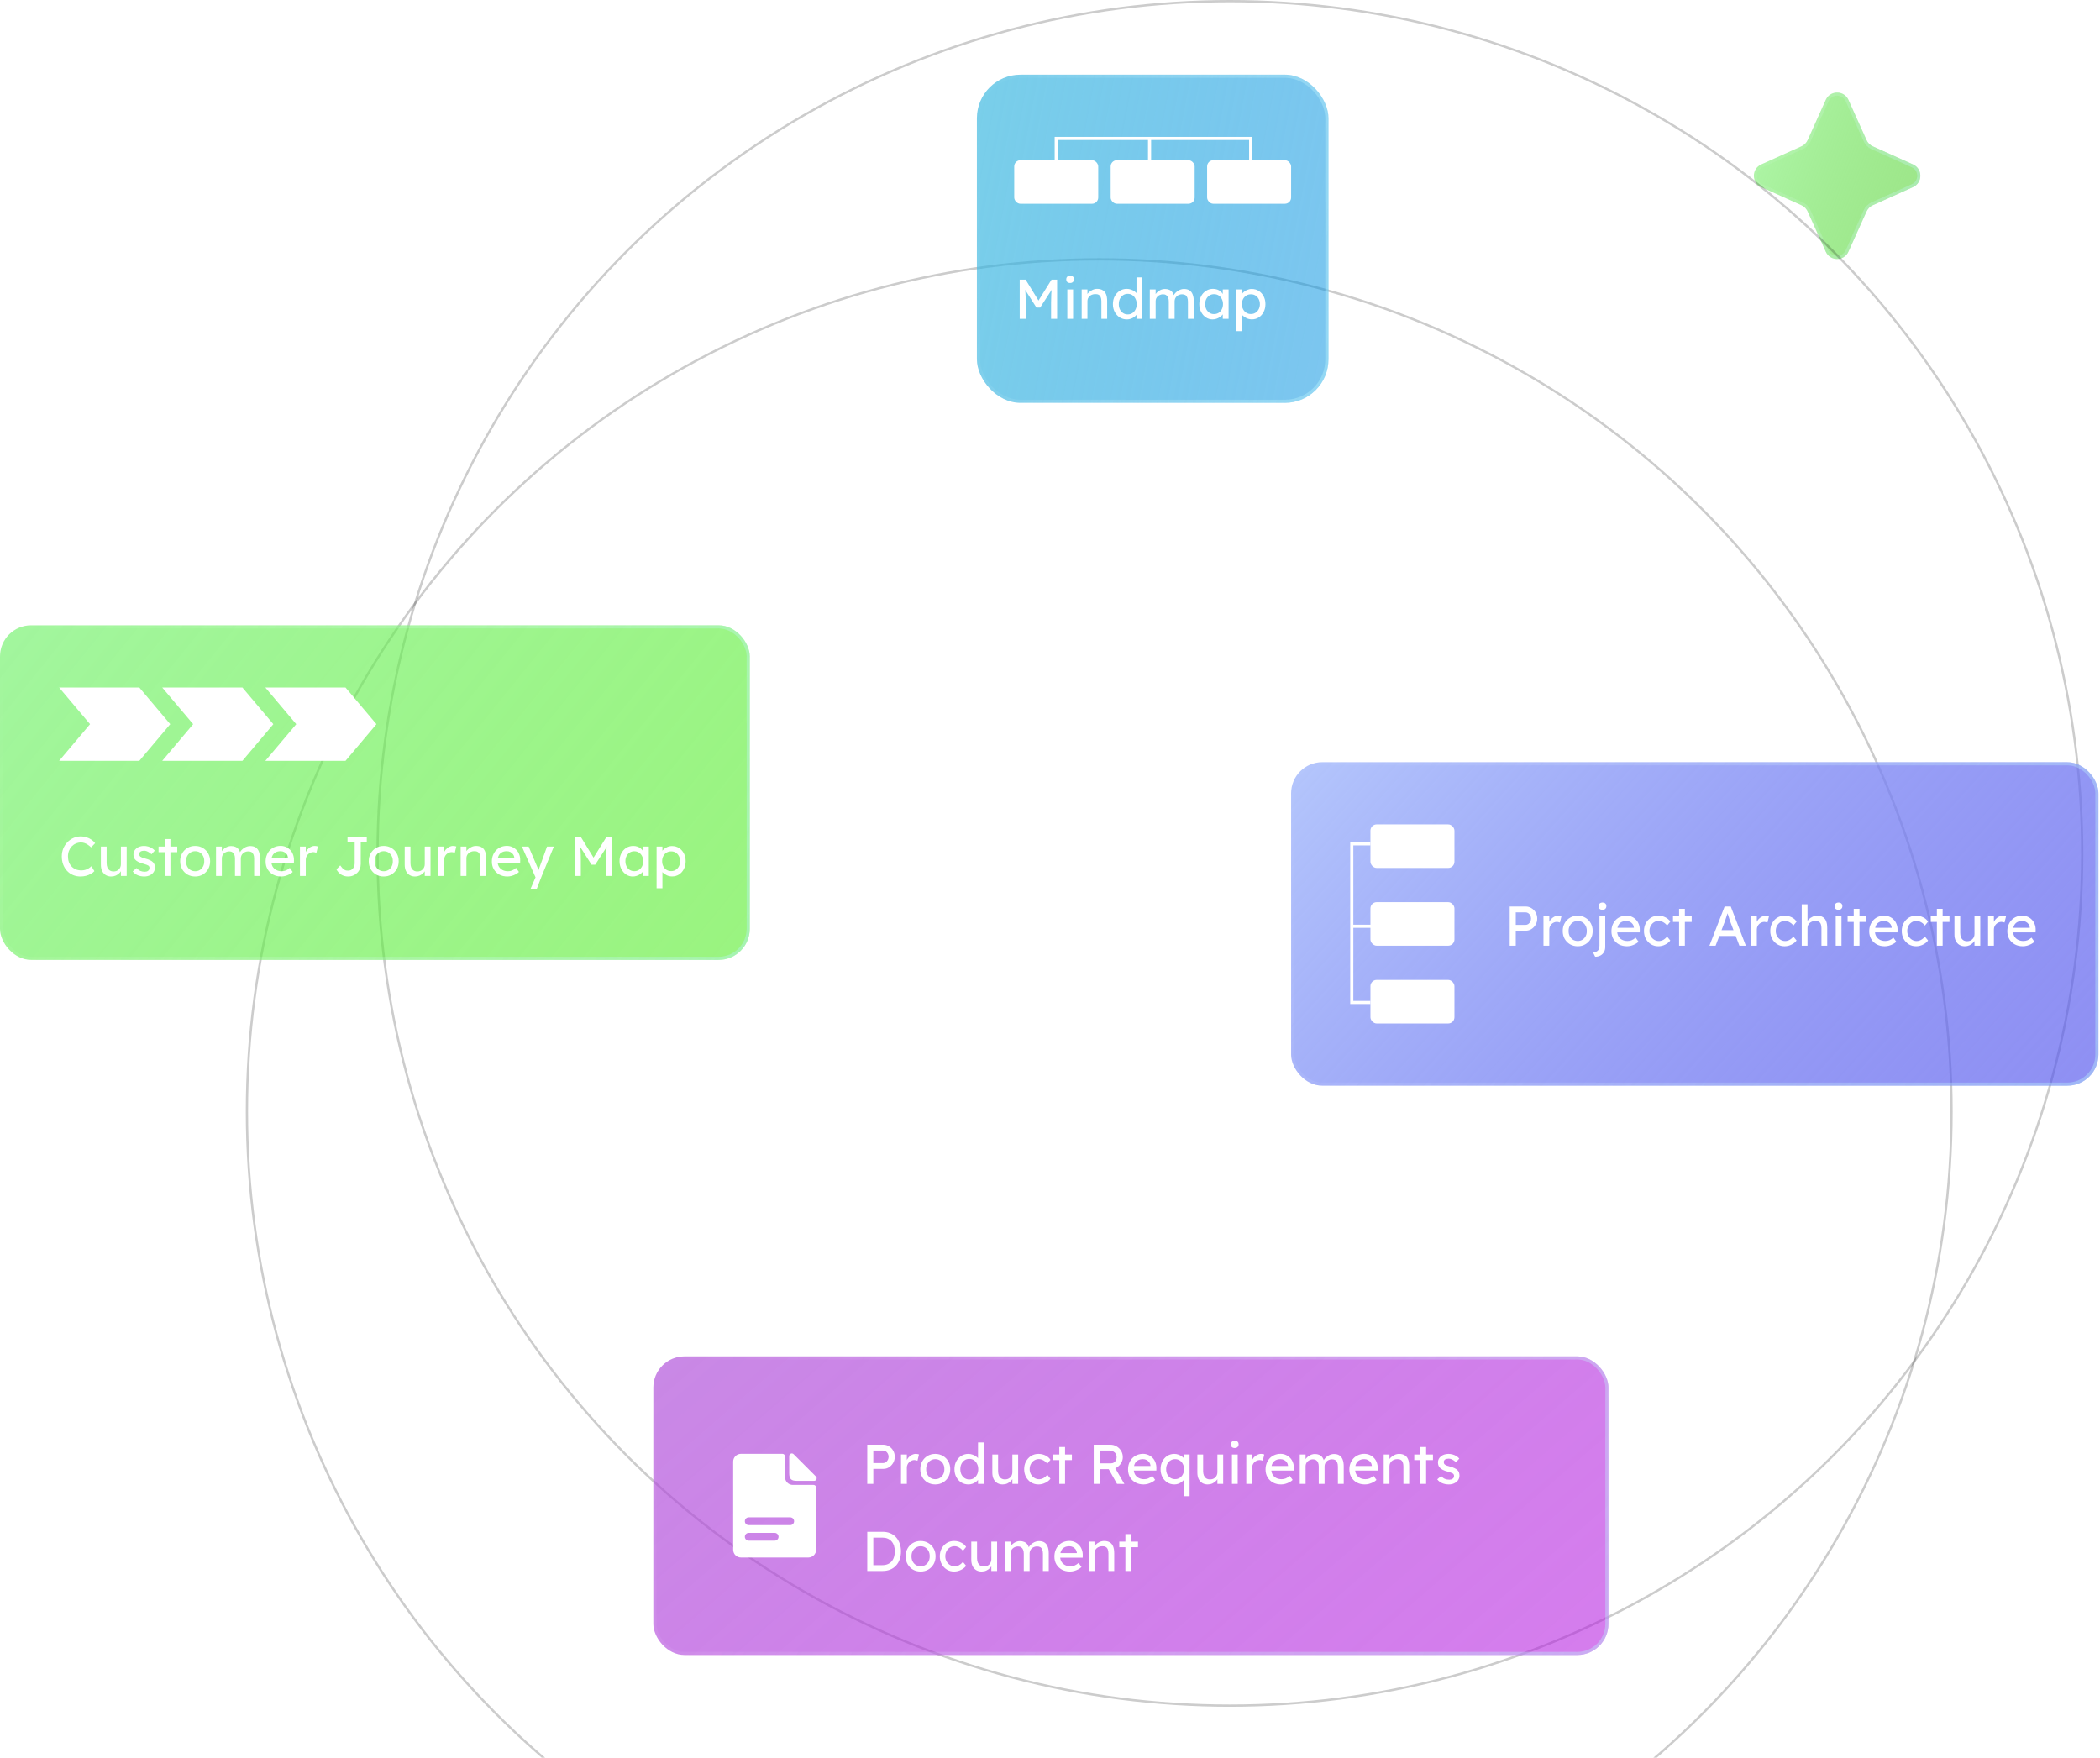
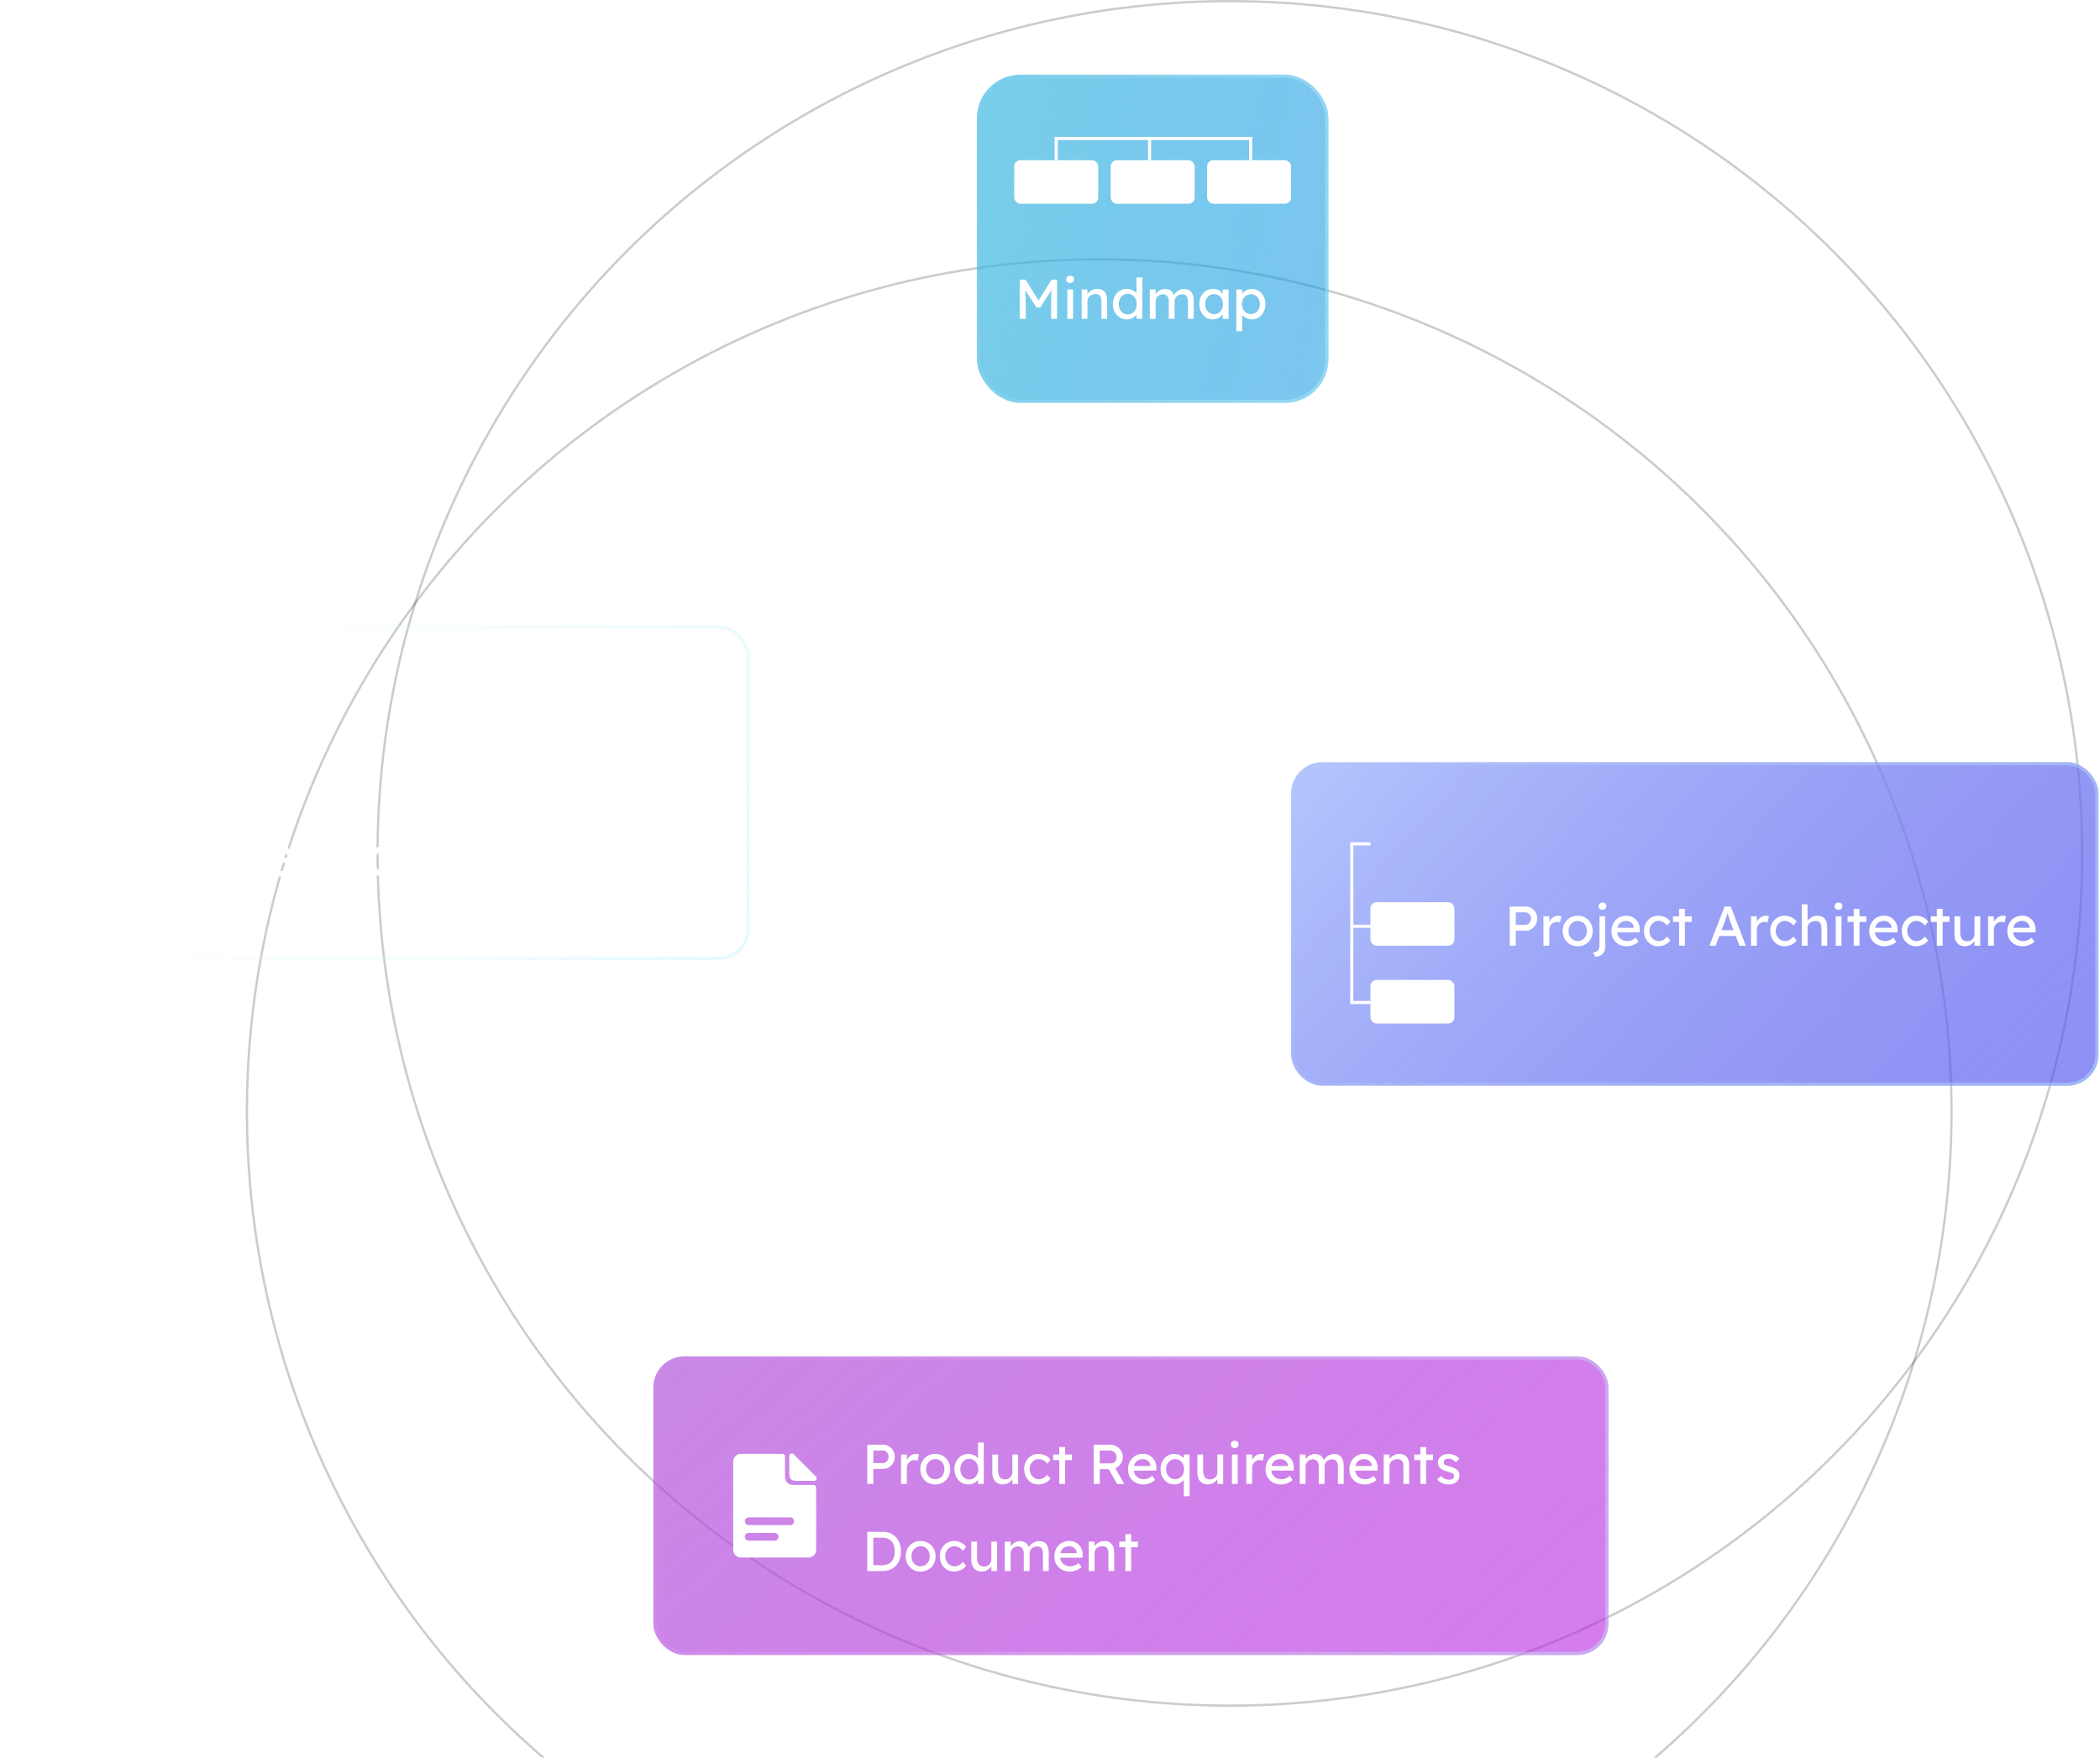
<svg xmlns="http://www.w3.org/2000/svg" width="675" height="565" viewBox="0 0 675 565" fill="none">
  <g filter="url(#filter0_b_1667_70847)">
-     <path d="M586.853 32.103C588.268 28.959 592.732 28.959 594.147 32.103L599.966 45.028C600.367 45.919 601.081 46.633 601.972 47.034L614.897 52.852C618.041 54.268 618.041 58.732 614.897 60.148L601.972 65.966C601.081 66.367 600.367 67.081 599.966 67.972L594.147 80.897C592.732 84.041 588.268 84.041 586.853 80.897L581.034 67.972C580.633 67.081 579.919 66.367 579.028 65.966L566.103 60.148C562.959 58.732 562.959 54.268 566.103 52.852L579.028 47.034C579.919 46.633 580.633 45.919 581.034 45.028L586.853 32.103Z" fill="url(#paint0_linear_1667_70847)" />
-     <path d="M587.308 32.308C588.547 29.557 592.453 29.557 593.692 32.308L599.51 45.234C599.961 46.236 600.764 47.039 601.766 47.49L614.692 53.309C617.443 54.547 617.443 58.453 614.692 59.691L601.766 65.51C600.764 65.961 599.961 66.764 599.51 67.766L593.692 80.692C592.453 83.443 588.547 83.443 587.308 80.692L581.49 67.766C581.039 66.764 580.236 65.961 579.234 65.51L566.308 59.691C563.557 58.453 563.557 54.547 566.308 53.309L579.234 47.49C580.236 47.039 581.039 46.236 581.49 45.234L587.308 32.308Z" stroke="url(#paint1_linear_1667_70847)" />
-   </g>
+     </g>
  <circle cx="353.325" cy="357.325" r="273.957" stroke="black" stroke-opacity="0.2" stroke-width="0.735" />
  <circle cx="395.325" cy="274.325" r="273.957" stroke="black" stroke-opacity="0.2" stroke-width="0.735" />
  <g filter="url(#filter1_b_1667_70847)">
-     <rect y="201" width="241" height="107.567" rx="10" fill="url(#paint2_linear_1667_70847)" />
    <path fill-rule="evenodd" clip-rule="evenodd" d="M44.776 221H19L28.942 232.783H54.718L44.776 221ZM44.776 244.567H19L28.942 232.783H54.718L44.776 244.567Z" fill="white" />
    <path fill-rule="evenodd" clip-rule="evenodd" d="M77.917 221H52.141L62.083 232.783H87.859L77.917 221ZM77.917 244.567H52.141L62.083 232.783H87.859L77.917 244.567Z" fill="white" />
-     <path fill-rule="evenodd" clip-rule="evenodd" d="M111.057 221H85.281L95.224 232.783H121L111.057 221ZM111.058 244.567H85.281L95.224 232.783H121L111.058 244.567Z" fill="white" />
    <path d="M25.876 281.747C25 281.747 24.196 281.591 23.464 281.279C22.732 280.967 22.096 280.523 21.556 279.947C21.016 279.359 20.596 278.669 20.296 277.877C20.008 277.085 19.864 276.215 19.864 275.267C19.864 274.367 20.02 273.533 20.332 272.765C20.656 271.985 21.1 271.301 21.664 270.713C22.228 270.125 22.882 269.669 23.626 269.345C24.37 269.021 25.174 268.859 26.038 268.859C26.65 268.859 27.244 268.955 27.82 269.147C28.408 269.327 28.936 269.585 29.404 269.921C29.884 270.245 30.274 270.617 30.574 271.037L29.278 272.387C28.93 272.039 28.576 271.751 28.216 271.523C27.868 271.283 27.508 271.103 27.136 270.983C26.776 270.863 26.41 270.803 26.038 270.803C25.45 270.803 24.898 270.917 24.382 271.145C23.878 271.361 23.434 271.667 23.05 272.063C22.678 272.459 22.384 272.933 22.168 273.485C21.952 274.025 21.844 274.619 21.844 275.267C21.844 275.951 21.946 276.575 22.15 277.139C22.366 277.691 22.666 278.165 23.05 278.561C23.434 278.957 23.89 279.263 24.418 279.479C24.958 279.683 25.552 279.785 26.2 279.785C26.596 279.785 26.986 279.731 27.37 279.623C27.754 279.515 28.114 279.359 28.45 279.155C28.786 278.951 29.092 278.711 29.368 278.435L30.34 280.019C30.064 280.343 29.686 280.637 29.206 280.901C28.738 281.165 28.21 281.375 27.622 281.531C27.046 281.675 26.464 281.747 25.876 281.747ZM35.735 281.747C35.063 281.747 34.475 281.591 33.971 281.279C33.479 280.967 33.095 280.529 32.819 279.965C32.555 279.401 32.423 278.729 32.423 277.949V272.117H34.277V277.445C34.277 277.997 34.361 278.477 34.529 278.885C34.709 279.281 34.961 279.587 35.285 279.803C35.621 280.019 36.023 280.127 36.491 280.127C36.839 280.127 37.157 280.073 37.445 279.965C37.733 279.845 37.979 279.683 38.183 279.479C38.399 279.275 38.567 279.029 38.687 278.741C38.807 278.453 38.867 278.141 38.867 277.805V272.117H40.721V281.567H38.867V279.587L39.191 279.371C39.047 279.815 38.801 280.217 38.453 280.577C38.117 280.937 37.715 281.225 37.247 281.441C36.779 281.645 36.275 281.747 35.735 281.747ZM46.381 281.747C45.589 281.747 44.875 281.609 44.239 281.333C43.603 281.057 43.075 280.649 42.655 280.109L43.915 279.029C44.275 279.449 44.665 279.755 45.085 279.947C45.517 280.127 46.003 280.217 46.543 280.217C46.759 280.217 46.957 280.193 47.137 280.145C47.329 280.085 47.491 280.001 47.623 279.893C47.767 279.785 47.875 279.659 47.947 279.515C48.019 279.359 48.055 279.191 48.055 279.011C48.055 278.699 47.941 278.447 47.713 278.255C47.593 278.171 47.401 278.081 47.137 277.985C46.885 277.877 46.555 277.769 46.147 277.661C45.451 277.481 44.881 277.277 44.437 277.049C43.993 276.821 43.651 276.563 43.411 276.275C43.231 276.047 43.099 275.801 43.015 275.537C42.931 275.261 42.889 274.961 42.889 274.637C42.889 274.241 42.973 273.881 43.141 273.557C43.321 273.221 43.561 272.933 43.861 272.693C44.173 272.441 44.533 272.249 44.941 272.117C45.361 271.985 45.805 271.919 46.273 271.919C46.717 271.919 47.155 271.979 47.587 272.099C48.031 272.219 48.439 272.393 48.811 272.621C49.183 272.849 49.495 273.119 49.747 273.431L48.685 274.601C48.457 274.373 48.205 274.175 47.929 274.007C47.665 273.827 47.395 273.689 47.119 273.593C46.843 273.497 46.591 273.449 46.363 273.449C46.111 273.449 45.883 273.473 45.679 273.521C45.475 273.569 45.301 273.641 45.157 273.737C45.025 273.833 44.923 273.953 44.851 274.097C44.779 274.241 44.743 274.403 44.743 274.583C44.755 274.739 44.791 274.889 44.851 275.033C44.923 275.165 45.019 275.279 45.139 275.375C45.271 275.471 45.469 275.573 45.733 275.681C45.997 275.789 46.333 275.891 46.741 275.987C47.341 276.143 47.833 276.317 48.217 276.509C48.613 276.689 48.925 276.899 49.153 277.139C49.393 277.367 49.561 277.631 49.657 277.931C49.753 278.231 49.801 278.567 49.801 278.939C49.801 279.479 49.645 279.965 49.333 280.397C49.033 280.817 48.625 281.147 48.109 281.387C47.593 281.627 47.017 281.747 46.381 281.747ZM52.925 281.567V269.705H54.779V281.567H52.925ZM50.962 273.917V272.117H56.974V273.917H50.962ZM62.733 281.747C61.809 281.747 60.981 281.537 60.249 281.117C59.529 280.685 58.959 280.103 58.539 279.371C58.119 278.627 57.909 277.781 57.909 276.833C57.909 275.885 58.119 275.045 58.539 274.313C58.959 273.569 59.529 272.987 60.249 272.567C60.981 272.135 61.809 271.919 62.733 271.919C63.645 271.919 64.461 272.135 65.181 272.567C65.913 272.987 66.489 273.569 66.909 274.313C67.329 275.045 67.539 275.885 67.539 276.833C67.539 277.781 67.329 278.627 66.909 279.371C66.489 280.103 65.913 280.685 65.181 281.117C64.461 281.537 63.645 281.747 62.733 281.747ZM62.733 280.055C63.297 280.055 63.801 279.917 64.245 279.641C64.689 279.353 65.037 278.969 65.289 278.489C65.541 277.997 65.661 277.445 65.649 276.833C65.661 276.209 65.541 275.657 65.289 275.177C65.037 274.685 64.689 274.301 64.245 274.025C63.801 273.749 63.297 273.611 62.733 273.611C62.169 273.611 61.659 273.755 61.203 274.043C60.759 274.319 60.411 274.703 60.159 275.195C59.907 275.675 59.787 276.221 59.799 276.833C59.787 277.445 59.907 277.997 60.159 278.489C60.411 278.969 60.759 279.353 61.203 279.641C61.659 279.917 62.169 280.055 62.733 280.055ZM69.433 281.567V272.117H71.305V274.133L70.963 274.349C71.059 274.037 71.209 273.737 71.413 273.449C71.629 273.161 71.887 272.909 72.187 272.693C72.499 272.465 72.829 272.285 73.177 272.153C73.537 272.021 73.903 271.955 74.275 271.955C74.815 271.955 75.289 272.045 75.697 272.225C76.105 272.405 76.441 272.675 76.705 273.035C76.969 273.395 77.161 273.845 77.281 274.385L76.993 274.313L77.119 274.007C77.251 273.731 77.431 273.473 77.659 273.233C77.899 272.981 78.169 272.759 78.469 272.567C78.769 272.375 79.087 272.225 79.423 272.117C79.759 272.009 80.089 271.955 80.413 271.955C81.121 271.955 81.703 272.099 82.159 272.387C82.627 272.675 82.975 273.113 83.203 273.701C83.443 274.289 83.563 275.021 83.563 275.897V281.567H81.691V276.005C81.691 275.465 81.619 275.027 81.475 274.691C81.343 274.343 81.139 274.085 80.863 273.917C80.587 273.749 80.233 273.665 79.801 273.665C79.465 273.665 79.147 273.725 78.847 273.845C78.559 273.953 78.307 274.109 78.091 274.313C77.875 274.517 77.707 274.757 77.587 275.033C77.467 275.297 77.407 275.591 77.407 275.915V281.567H75.535V275.969C75.535 275.477 75.463 275.063 75.319 274.727C75.175 274.379 74.965 274.115 74.689 273.935C74.413 273.755 74.077 273.665 73.681 273.665C73.345 273.665 73.033 273.725 72.745 273.845C72.457 273.953 72.205 274.109 71.989 274.313C71.773 274.505 71.605 274.739 71.485 275.015C71.365 275.279 71.305 275.567 71.305 275.879V281.567H69.433ZM90.365 281.747C89.393 281.747 88.529 281.543 87.773 281.135C87.029 280.715 86.441 280.145 86.009 279.425C85.589 278.705 85.379 277.877 85.379 276.941C85.379 276.197 85.499 275.519 85.739 274.907C85.979 274.295 86.309 273.767 86.729 273.323C87.161 272.867 87.671 272.519 88.259 272.279C88.859 272.027 89.507 271.901 90.203 271.901C90.815 271.901 91.385 272.021 91.913 272.261C92.441 272.489 92.897 272.807 93.281 273.215C93.677 273.623 93.977 274.109 94.181 274.673C94.397 275.225 94.499 275.831 94.487 276.491L94.469 277.283H86.747L86.333 275.807H92.867L92.597 276.113V275.681C92.561 275.285 92.429 274.931 92.201 274.619C91.973 274.307 91.685 274.061 91.337 273.881C90.989 273.701 90.611 273.611 90.203 273.611C89.555 273.611 89.009 273.737 88.565 273.989C88.121 274.229 87.785 274.589 87.557 275.069C87.329 275.537 87.215 276.119 87.215 276.815C87.215 277.475 87.353 278.051 87.629 278.543C87.905 279.023 88.295 279.395 88.799 279.659C89.303 279.923 89.885 280.055 90.545 280.055C91.013 280.055 91.445 279.977 91.841 279.821C92.249 279.665 92.687 279.383 93.155 278.975L94.091 280.289C93.803 280.577 93.449 280.829 93.029 281.045C92.621 281.261 92.183 281.435 91.715 281.567C91.259 281.687 90.809 281.747 90.365 281.747ZM96.412 281.567V272.117H98.284V275.087L98.104 274.367C98.236 273.911 98.458 273.497 98.77 273.125C99.094 272.753 99.46 272.459 99.868 272.243C100.288 272.027 100.72 271.919 101.164 271.919C101.368 271.919 101.56 271.937 101.74 271.973C101.932 272.009 102.082 272.051 102.19 272.099L101.704 274.115C101.56 274.055 101.398 274.007 101.218 273.971C101.05 273.923 100.882 273.899 100.714 273.899C100.39 273.899 100.078 273.965 99.778 274.097C99.49 274.217 99.232 274.391 99.004 274.619C98.788 274.835 98.614 275.093 98.482 275.393C98.35 275.681 98.284 275.999 98.284 276.347V281.567H96.412ZM111.849 281.747C111.441 281.747 111.051 281.693 110.679 281.585C110.307 281.477 109.959 281.321 109.635 281.117C109.323 280.913 109.041 280.673 108.789 280.397C108.537 280.109 108.321 279.797 108.141 279.461L109.365 278.183C109.617 278.543 109.845 278.831 110.049 279.047C110.265 279.263 110.469 279.431 110.661 279.551C110.853 279.671 111.045 279.755 111.237 279.803C111.429 279.839 111.633 279.857 111.849 279.857C112.281 279.857 112.659 279.761 112.983 279.569C113.307 279.365 113.559 279.089 113.739 278.741C113.919 278.393 114.009 277.997 114.009 277.553V270.767H111.705V268.967H117.897V270.767H115.953V277.733C115.953 278.309 115.851 278.843 115.647 279.335C115.455 279.815 115.173 280.235 114.801 280.595C114.441 280.955 114.009 281.237 113.505 281.441C113.013 281.645 112.461 281.747 111.849 281.747ZM123.347 281.747C122.423 281.747 121.595 281.537 120.863 281.117C120.143 280.685 119.573 280.103 119.153 279.371C118.733 278.627 118.523 277.781 118.523 276.833C118.523 275.885 118.733 275.045 119.153 274.313C119.573 273.569 120.143 272.987 120.863 272.567C121.595 272.135 122.423 271.919 123.347 271.919C124.259 271.919 125.075 272.135 125.795 272.567C126.527 272.987 127.103 273.569 127.523 274.313C127.943 275.045 128.153 275.885 128.153 276.833C128.153 277.781 127.943 278.627 127.523 279.371C127.103 280.103 126.527 280.685 125.795 281.117C125.075 281.537 124.259 281.747 123.347 281.747ZM123.347 280.055C123.911 280.055 124.415 279.917 124.859 279.641C125.303 279.353 125.651 278.969 125.903 278.489C126.155 277.997 126.275 277.445 126.263 276.833C126.275 276.209 126.155 275.657 125.903 275.177C125.651 274.685 125.303 274.301 124.859 274.025C124.415 273.749 123.911 273.611 123.347 273.611C122.783 273.611 122.273 273.755 121.817 274.043C121.373 274.319 121.025 274.703 120.773 275.195C120.521 275.675 120.401 276.221 120.413 276.833C120.401 277.445 120.521 277.997 120.773 278.489C121.025 278.969 121.373 279.353 121.817 279.641C122.273 279.917 122.783 280.055 123.347 280.055ZM133.395 281.747C132.723 281.747 132.135 281.591 131.631 281.279C131.139 280.967 130.755 280.529 130.479 279.965C130.215 279.401 130.083 278.729 130.083 277.949V272.117H131.937V277.445C131.937 277.997 132.021 278.477 132.189 278.885C132.369 279.281 132.621 279.587 132.945 279.803C133.281 280.019 133.683 280.127 134.151 280.127C134.499 280.127 134.817 280.073 135.105 279.965C135.393 279.845 135.639 279.683 135.843 279.479C136.059 279.275 136.227 279.029 136.347 278.741C136.467 278.453 136.527 278.141 136.527 277.805V272.117H138.381V281.567H136.527V279.587L136.851 279.371C136.707 279.815 136.461 280.217 136.113 280.577C135.777 280.937 135.375 281.225 134.907 281.441C134.439 281.645 133.935 281.747 133.395 281.747ZM140.892 281.567V272.117H142.764V275.087L142.584 274.367C142.716 273.911 142.938 273.497 143.25 273.125C143.574 272.753 143.94 272.459 144.348 272.243C144.768 272.027 145.2 271.919 145.644 271.919C145.848 271.919 146.04 271.937 146.22 271.973C146.412 272.009 146.562 272.051 146.67 272.099L146.184 274.115C146.04 274.055 145.878 274.007 145.698 273.971C145.53 273.923 145.362 273.899 145.194 273.899C144.87 273.899 144.558 273.965 144.258 274.097C143.97 274.217 143.712 274.391 143.484 274.619C143.268 274.835 143.094 275.093 142.962 275.393C142.83 275.681 142.764 275.999 142.764 276.347V281.567H140.892ZM148.062 281.567V272.117H149.916V274.061L149.592 274.277C149.712 273.857 149.946 273.473 150.294 273.125C150.642 272.765 151.056 272.477 151.536 272.261C152.016 272.033 152.508 271.919 153.012 271.919C153.732 271.919 154.332 272.063 154.812 272.351C155.292 272.627 155.652 273.053 155.892 273.629C156.132 274.205 156.252 274.931 156.252 275.807V281.567H154.398V275.933C154.398 275.393 154.326 274.949 154.182 274.601C154.038 274.241 153.816 273.983 153.516 273.827C153.216 273.659 152.844 273.587 152.4 273.611C152.04 273.611 151.71 273.671 151.41 273.791C151.11 273.899 150.846 274.055 150.618 274.259C150.402 274.463 150.228 274.703 150.096 274.979C149.976 275.243 149.916 275.531 149.916 275.843V281.567H148.998C148.842 281.567 148.686 281.567 148.53 281.567C148.374 281.567 148.218 281.567 148.062 281.567ZM163.087 281.747C162.115 281.747 161.251 281.543 160.495 281.135C159.751 280.715 159.163 280.145 158.731 279.425C158.311 278.705 158.101 277.877 158.101 276.941C158.101 276.197 158.221 275.519 158.461 274.907C158.701 274.295 159.031 273.767 159.451 273.323C159.883 272.867 160.393 272.519 160.981 272.279C161.581 272.027 162.229 271.901 162.925 271.901C163.537 271.901 164.107 272.021 164.635 272.261C165.163 272.489 165.619 272.807 166.003 273.215C166.399 273.623 166.699 274.109 166.903 274.673C167.119 275.225 167.221 275.831 167.209 276.491L167.191 277.283H159.469L159.055 275.807H165.589L165.319 276.113V275.681C165.283 275.285 165.151 274.931 164.923 274.619C164.695 274.307 164.407 274.061 164.059 273.881C163.711 273.701 163.333 273.611 162.925 273.611C162.277 273.611 161.731 273.737 161.287 273.989C160.843 274.229 160.507 274.589 160.279 275.069C160.051 275.537 159.937 276.119 159.937 276.815C159.937 277.475 160.075 278.051 160.351 278.543C160.627 279.023 161.017 279.395 161.521 279.659C162.025 279.923 162.607 280.055 163.267 280.055C163.735 280.055 164.167 279.977 164.563 279.821C164.971 279.665 165.409 279.383 165.877 278.975L166.813 280.289C166.525 280.577 166.171 280.829 165.751 281.045C165.343 281.261 164.905 281.435 164.437 281.567C163.981 281.687 163.531 281.747 163.087 281.747ZM170.542 285.707L172.45 281.297L172.468 282.773L167.752 272.117H169.912L172.864 279.065C172.924 279.185 172.996 279.371 173.08 279.623C173.164 279.863 173.236 280.103 173.296 280.343L172.828 280.451C172.924 280.199 173.014 279.947 173.098 279.695C173.194 279.443 173.284 279.191 173.368 278.939L175.834 272.117H178.03L174.142 281.567L172.54 285.707H170.542ZM184.75 281.567V268.967H186.658L191.248 276.437L190.33 276.419L194.974 268.967H196.774V281.567H194.83V276.401C194.83 275.321 194.854 274.349 194.902 273.485C194.962 272.621 195.058 271.763 195.19 270.911L195.442 271.577L191.32 277.949H190.132L186.136 271.649L186.334 270.911C186.466 271.715 186.556 272.543 186.604 273.395C186.664 274.235 186.694 275.237 186.694 276.401V281.567H184.75ZM203.384 281.747C202.604 281.747 201.89 281.531 201.242 281.099C200.606 280.667 200.096 280.079 199.712 279.335C199.328 278.591 199.136 277.751 199.136 276.815C199.136 275.867 199.328 275.027 199.712 274.295C200.108 273.551 200.636 272.969 201.296 272.549C201.968 272.129 202.718 271.919 203.546 271.919C204.038 271.919 204.488 271.991 204.896 272.135C205.304 272.279 205.658 272.483 205.958 272.747C206.27 272.999 206.522 273.293 206.714 273.629C206.918 273.965 207.044 274.325 207.092 274.709L206.678 274.565V272.117H208.55V281.567H206.678V279.317L207.11 279.191C207.038 279.515 206.888 279.833 206.66 280.145C206.444 280.445 206.162 280.715 205.814 280.955C205.478 281.195 205.1 281.387 204.68 281.531C204.272 281.675 203.84 281.747 203.384 281.747ZM203.87 280.037C204.434 280.037 204.932 279.899 205.364 279.623C205.796 279.347 206.132 278.969 206.372 278.489C206.624 277.997 206.75 277.439 206.75 276.815C206.75 276.203 206.624 275.657 206.372 275.177C206.132 274.697 205.796 274.319 205.364 274.043C204.932 273.767 204.434 273.629 203.87 273.629C203.318 273.629 202.826 273.767 202.394 274.043C201.974 274.319 201.638 274.697 201.386 275.177C201.146 275.657 201.026 276.203 201.026 276.815C201.026 277.439 201.146 277.997 201.386 278.489C201.638 278.969 201.974 279.347 202.394 279.623C202.826 279.899 203.318 280.037 203.87 280.037ZM211.049 285.527V272.117H212.921V274.277L212.633 274.115C212.705 273.755 212.909 273.413 213.245 273.089C213.581 272.753 213.989 272.483 214.469 272.279C214.961 272.063 215.465 271.955 215.981 271.955C216.833 271.955 217.589 272.165 218.249 272.585C218.909 273.005 219.431 273.581 219.815 274.313C220.199 275.045 220.391 275.885 220.391 276.833C220.391 277.769 220.199 278.609 219.815 279.353C219.443 280.085 218.927 280.667 218.267 281.099C217.607 281.519 216.863 281.729 216.035 281.729C215.483 281.729 214.949 281.621 214.433 281.405C213.917 281.177 213.479 280.889 213.119 280.541C212.759 280.193 212.537 279.833 212.453 279.461L212.921 279.209V285.527H211.049ZM215.729 280.019C216.281 280.019 216.773 279.881 217.205 279.605C217.637 279.329 217.979 278.951 218.231 278.471C218.483 277.991 218.609 277.445 218.609 276.833C218.609 276.221 218.483 275.681 218.231 275.213C217.991 274.733 217.655 274.355 217.223 274.079C216.791 273.803 216.293 273.665 215.729 273.665C215.165 273.665 214.667 273.803 214.235 274.079C213.803 274.343 213.461 274.715 213.209 275.195C212.957 275.675 212.831 276.221 212.831 276.833C212.831 277.445 212.957 277.991 213.209 278.471C213.461 278.951 213.803 279.329 214.235 279.605C214.667 279.881 215.165 280.019 215.729 280.019Z" fill="white" />
    <rect x="0.5" y="201.5" width="240" height="106.567" rx="9.5" stroke="url(#paint3_linear_1667_70847)" />
  </g>
  <g filter="url(#filter2_b_1667_70847)">
    <rect x="314" y="24" width="113" height="105.5" rx="14" fill="url(#paint4_linear_1667_70847)" />
    <rect x="326" y="51.5" width="27" height="14" rx="2" fill="white" />
    <rect x="357" y="51.5" width="27" height="14" rx="2" fill="white" />
    <rect x="388" y="51.5" width="27" height="14" rx="2" fill="white" />
    <path fill-rule="evenodd" clip-rule="evenodd" d="M339.5 44H339V44.5V51.5H340V45H369V51.5H370V45H401.5V51.5H402.5V44.5V44H402H339.5Z" fill="white" />
    <path d="M327.764 102.5V89.9H329.672L334.262 97.37L333.344 97.352L337.988 89.9H339.788V102.5H337.844V97.334C337.844 96.254 337.868 95.282 337.916 94.418C337.976 93.554 338.072 92.696 338.204 91.844L338.456 92.51L334.334 98.882H333.146L329.15 92.582L329.348 91.844C329.48 92.648 329.57 93.476 329.618 94.328C329.678 95.168 329.708 96.17 329.708 97.334V102.5H327.764ZM343.069 102.5V93.05H344.923V102.5H343.069ZM343.969 90.962C343.573 90.962 343.267 90.86 343.051 90.656C342.835 90.452 342.727 90.164 342.727 89.792C342.727 89.444 342.835 89.162 343.051 88.946C343.279 88.73 343.585 88.622 343.969 88.622C344.365 88.622 344.671 88.724 344.887 88.928C345.103 89.132 345.211 89.42 345.211 89.792C345.211 90.14 345.097 90.422 344.869 90.638C344.653 90.854 344.353 90.962 343.969 90.962ZM347.682 102.5V93.05H349.536V94.994L349.212 95.21C349.332 94.79 349.566 94.406 349.914 94.058C350.262 93.698 350.676 93.41 351.156 93.194C351.636 92.966 352.128 92.852 352.632 92.852C353.352 92.852 353.952 92.996 354.432 93.284C354.912 93.56 355.272 93.986 355.512 94.562C355.752 95.138 355.872 95.864 355.872 96.74V102.5H354.018V96.866C354.018 96.326 353.946 95.882 353.802 95.534C353.658 95.174 353.436 94.916 353.136 94.76C352.836 94.592 352.464 94.52 352.02 94.544C351.66 94.544 351.33 94.604 351.03 94.724C350.73 94.832 350.466 94.988 350.238 95.192C350.022 95.396 349.848 95.636 349.716 95.912C349.596 96.176 349.536 96.464 349.536 96.776V102.5H348.618C348.462 102.5 348.306 102.5 348.15 102.5C347.994 102.5 347.838 102.5 347.682 102.5ZM362.239 102.68C361.375 102.68 360.601 102.47 359.917 102.05C359.245 101.618 358.711 101.036 358.315 100.304C357.919 99.56 357.721 98.714 357.721 97.766C357.721 96.818 357.913 95.978 358.297 95.246C358.693 94.502 359.227 93.92 359.899 93.5C360.571 93.068 361.333 92.852 362.185 92.852C362.653 92.852 363.103 92.93 363.535 93.086C363.979 93.23 364.375 93.434 364.723 93.698C365.071 93.95 365.341 94.232 365.533 94.544C365.737 94.844 365.839 95.15 365.839 95.462L365.299 95.498V89.18H367.153V102.5H365.299V100.25H365.659C365.659 100.538 365.563 100.826 365.371 101.114C365.179 101.39 364.921 101.648 364.597 101.888C364.285 102.128 363.919 102.32 363.499 102.464C363.091 102.608 362.671 102.68 362.239 102.68ZM362.491 101.078C363.055 101.078 363.553 100.934 363.985 100.646C364.417 100.358 364.753 99.968 364.993 99.476C365.245 98.972 365.371 98.402 365.371 97.766C365.371 97.13 365.245 96.566 364.993 96.074C364.753 95.57 364.417 95.174 363.985 94.886C363.553 94.598 363.055 94.454 362.491 94.454C361.927 94.454 361.429 94.598 360.997 94.886C360.565 95.174 360.223 95.57 359.971 96.074C359.731 96.566 359.611 97.13 359.611 97.766C359.611 98.402 359.731 98.972 359.971 99.476C360.223 99.968 360.565 100.358 360.997 100.646C361.429 100.934 361.927 101.078 362.491 101.078ZM369.58 102.5V93.05H371.452V95.066L371.11 95.282C371.206 94.97 371.356 94.67 371.56 94.382C371.776 94.094 372.034 93.842 372.334 93.626C372.646 93.398 372.976 93.218 373.324 93.086C373.684 92.954 374.05 92.888 374.422 92.888C374.962 92.888 375.436 92.978 375.844 93.158C376.252 93.338 376.588 93.608 376.852 93.968C377.116 94.328 377.308 94.778 377.428 95.318L377.14 95.246L377.266 94.94C377.398 94.664 377.578 94.406 377.806 94.166C378.046 93.914 378.316 93.692 378.616 93.5C378.916 93.308 379.234 93.158 379.57 93.05C379.906 92.942 380.236 92.888 380.56 92.888C381.268 92.888 381.85 93.032 382.306 93.32C382.774 93.608 383.122 94.046 383.35 94.634C383.59 95.222 383.71 95.954 383.71 96.83V102.5H381.838V96.938C381.838 96.398 381.766 95.96 381.622 95.624C381.49 95.276 381.286 95.018 381.01 94.85C380.734 94.682 380.38 94.598 379.948 94.598C379.612 94.598 379.294 94.658 378.994 94.778C378.706 94.886 378.454 95.042 378.238 95.246C378.022 95.45 377.854 95.69 377.734 95.966C377.614 96.23 377.554 96.524 377.554 96.848V102.5H375.682V96.902C375.682 96.41 375.61 95.996 375.466 95.66C375.322 95.312 375.112 95.048 374.836 94.868C374.56 94.688 374.224 94.598 373.828 94.598C373.492 94.598 373.18 94.658 372.892 94.778C372.604 94.886 372.352 95.042 372.136 95.246C371.92 95.438 371.752 95.672 371.632 95.948C371.512 96.212 371.452 96.5 371.452 96.812V102.5H369.58ZM389.738 102.68C388.958 102.68 388.244 102.464 387.596 102.032C386.96 101.6 386.45 101.012 386.066 100.268C385.682 99.524 385.49 98.684 385.49 97.748C385.49 96.8 385.682 95.96 386.066 95.228C386.462 94.484 386.99 93.902 387.65 93.482C388.322 93.062 389.072 92.852 389.9 92.852C390.392 92.852 390.842 92.924 391.25 93.068C391.658 93.212 392.012 93.416 392.312 93.68C392.624 93.932 392.876 94.226 393.068 94.562C393.272 94.898 393.398 95.258 393.446 95.642L393.032 95.498V93.05H394.904V102.5H393.032V100.25L393.464 100.124C393.392 100.448 393.242 100.766 393.014 101.078C392.798 101.378 392.516 101.648 392.168 101.888C391.832 102.128 391.454 102.32 391.034 102.464C390.626 102.608 390.194 102.68 389.738 102.68ZM390.224 100.97C390.788 100.97 391.286 100.832 391.718 100.556C392.15 100.28 392.486 99.902 392.726 99.422C392.978 98.93 393.104 98.372 393.104 97.748C393.104 97.136 392.978 96.59 392.726 96.11C392.486 95.63 392.15 95.252 391.718 94.976C391.286 94.7 390.788 94.562 390.224 94.562C389.672 94.562 389.18 94.7 388.748 94.976C388.328 95.252 387.992 95.63 387.74 96.11C387.5 96.59 387.38 97.136 387.38 97.748C387.38 98.372 387.5 98.93 387.74 99.422C387.992 99.902 388.328 100.28 388.748 100.556C389.18 100.832 389.672 100.97 390.224 100.97ZM397.402 106.46V93.05H399.274V95.21L398.986 95.048C399.058 94.688 399.262 94.346 399.598 94.022C399.934 93.686 400.342 93.416 400.822 93.212C401.314 92.996 401.818 92.888 402.334 92.888C403.186 92.888 403.942 93.098 404.602 93.518C405.262 93.938 405.784 94.514 406.168 95.246C406.552 95.978 406.744 96.818 406.744 97.766C406.744 98.702 406.552 99.542 406.168 100.286C405.796 101.018 405.28 101.6 404.62 102.032C403.96 102.452 403.216 102.662 402.388 102.662C401.836 102.662 401.302 102.554 400.786 102.338C400.27 102.11 399.832 101.822 399.472 101.474C399.112 101.126 398.89 100.766 398.806 100.394L399.274 100.142V106.46H397.402ZM402.082 100.952C402.634 100.952 403.126 100.814 403.558 100.538C403.99 100.262 404.332 99.884 404.584 99.404C404.836 98.924 404.962 98.378 404.962 97.766C404.962 97.154 404.836 96.614 404.584 96.146C404.344 95.666 404.008 95.288 403.576 95.012C403.144 94.736 402.646 94.598 402.082 94.598C401.518 94.598 401.02 94.736 400.588 95.012C400.156 95.276 399.814 95.648 399.562 96.128C399.31 96.608 399.184 97.154 399.184 97.766C399.184 98.378 399.31 98.924 399.562 99.404C399.814 99.884 400.156 100.262 400.588 100.538C401.02 100.814 401.518 100.952 402.082 100.952Z" fill="white" />
    <rect x="314.5" y="24.5" width="112" height="104.5" rx="13.5" stroke="url(#paint5_linear_1667_70847)" />
  </g>
  <g filter="url(#filter3_b_1667_70847)">
    <rect x="210" y="436" width="307" height="96" rx="10" fill="url(#paint6_linear_1667_70847)" />
-     <path d="M262.259 474.609L255.104 467.454C254.579 466.929 253.682 467.301 253.682 468.043V473.532C253.682 475.407 254.281 476.032 256.182 476.032H261.67C262.412 476.032 262.784 475.134 262.259 474.609Z" fill="white" />
+     <path d="M262.259 474.609L255.104 467.454C254.579 466.929 253.682 467.301 253.682 468.043V473.532C253.682 475.407 254.281 476.032 256.182 476.032H261.67C262.412 476.032 262.784 475.134 262.259 474.609" fill="white" />
    <path fill-rule="evenodd" clip-rule="evenodd" d="M262.333 498.167C262.333 499.547 261.213 500.667 259.833 500.667H238.166C236.785 500.667 235.666 499.547 235.666 498.167V469.833C235.666 468.453 236.785 467.333 238.166 467.333H251.499C251.96 467.333 252.333 467.707 252.333 468.167V474.833C252.333 476.214 253.452 477.333 254.833 477.333H261.499C261.96 477.333 262.333 477.707 262.333 478.167V498.167ZM240.666 487.75C239.976 487.75 239.416 488.31 239.416 489C239.416 489.69 239.976 490.25 240.666 490.25H253.999C254.69 490.25 255.249 489.69 255.249 489C255.249 488.31 254.69 487.75 253.999 487.75H240.666ZM240.666 492.75C239.976 492.75 239.416 493.31 239.416 494C239.416 494.69 239.976 495.25 240.666 495.25H248.999C249.69 495.25 250.249 494.69 250.249 494C250.249 493.31 249.69 492.75 248.999 492.75H240.666Z" fill="white" />
    <path d="M278.764 477V464.4H283.894C284.578 464.4 285.196 464.574 285.748 464.922C286.312 465.258 286.762 465.72 287.098 466.308C287.434 466.896 287.602 467.55 287.602 468.27C287.602 468.99 287.434 469.644 287.098 470.232C286.762 470.82 286.312 471.294 285.748 471.654C285.196 472.002 284.578 472.176 283.894 472.176H280.708V477H278.764ZM280.708 470.304H283.858C284.182 470.304 284.476 470.214 284.74 470.034C285.004 469.842 285.214 469.596 285.37 469.296C285.538 468.984 285.622 468.642 285.622 468.27C285.622 467.898 285.538 467.562 285.37 467.262C285.214 466.962 285.004 466.722 284.74 466.542C284.476 466.362 284.182 466.272 283.858 466.272H280.708V470.304ZM289.614 477V467.55H291.486V470.52L291.306 469.8C291.438 469.344 291.66 468.93 291.972 468.558C292.296 468.186 292.662 467.892 293.07 467.676C293.49 467.46 293.922 467.352 294.366 467.352C294.57 467.352 294.762 467.37 294.942 467.406C295.134 467.442 295.284 467.484 295.392 467.532L294.906 469.548C294.762 469.488 294.6 469.44 294.42 469.404C294.252 469.356 294.084 469.332 293.916 469.332C293.592 469.332 293.28 469.398 292.98 469.53C292.692 469.65 292.434 469.824 292.206 470.052C291.99 470.268 291.816 470.526 291.684 470.826C291.552 471.114 291.486 471.432 291.486 471.78V477H289.614ZM300.628 477.18C299.704 477.18 298.876 476.97 298.144 476.55C297.424 476.118 296.854 475.536 296.434 474.804C296.014 474.06 295.804 473.214 295.804 472.266C295.804 471.318 296.014 470.478 296.434 469.746C296.854 469.002 297.424 468.42 298.144 468C298.876 467.568 299.704 467.352 300.628 467.352C301.54 467.352 302.356 467.568 303.076 468C303.808 468.42 304.384 469.002 304.804 469.746C305.224 470.478 305.434 471.318 305.434 472.266C305.434 473.214 305.224 474.06 304.804 474.804C304.384 475.536 303.808 476.118 303.076 476.55C302.356 476.97 301.54 477.18 300.628 477.18ZM300.628 475.488C301.192 475.488 301.696 475.35 302.14 475.074C302.584 474.786 302.932 474.402 303.184 473.922C303.436 473.43 303.556 472.878 303.544 472.266C303.556 471.642 303.436 471.09 303.184 470.61C302.932 470.118 302.584 469.734 302.14 469.458C301.696 469.182 301.192 469.044 300.628 469.044C300.064 469.044 299.554 469.188 299.098 469.476C298.654 469.752 298.306 470.136 298.054 470.628C297.802 471.108 297.682 471.654 297.694 472.266C297.682 472.878 297.802 473.43 298.054 473.922C298.306 474.402 298.654 474.786 299.098 475.074C299.554 475.35 300.064 475.488 300.628 475.488ZM311.306 477.18C310.442 477.18 309.668 476.97 308.984 476.55C308.312 476.118 307.778 475.536 307.382 474.804C306.986 474.06 306.788 473.214 306.788 472.266C306.788 471.318 306.98 470.478 307.364 469.746C307.76 469.002 308.294 468.42 308.966 468C309.638 467.568 310.4 467.352 311.252 467.352C311.72 467.352 312.17 467.43 312.602 467.586C313.046 467.73 313.442 467.934 313.79 468.198C314.138 468.45 314.408 468.732 314.6 469.044C314.804 469.344 314.906 469.65 314.906 469.962L314.366 469.998V463.68H316.22V477H314.366V474.75H314.726C314.726 475.038 314.63 475.326 314.438 475.614C314.246 475.89 313.988 476.148 313.664 476.388C313.352 476.628 312.986 476.82 312.566 476.964C312.158 477.108 311.738 477.18 311.306 477.18ZM311.558 475.578C312.122 475.578 312.62 475.434 313.052 475.146C313.484 474.858 313.82 474.468 314.06 473.976C314.312 473.472 314.438 472.902 314.438 472.266C314.438 471.63 314.312 471.066 314.06 470.574C313.82 470.07 313.484 469.674 313.052 469.386C312.62 469.098 312.122 468.954 311.558 468.954C310.994 468.954 310.496 469.098 310.064 469.386C309.632 469.674 309.29 470.07 309.038 470.574C308.798 471.066 308.678 471.63 308.678 472.266C308.678 472.902 308.798 473.472 309.038 473.976C309.29 474.468 309.632 474.858 310.064 475.146C310.496 475.434 310.994 475.578 311.558 475.578ZM322.275 477.18C321.603 477.18 321.015 477.024 320.511 476.712C320.019 476.4 319.635 475.962 319.359 475.398C319.095 474.834 318.963 474.162 318.963 473.382V467.55H320.817V472.878C320.817 473.43 320.901 473.91 321.069 474.318C321.249 474.714 321.501 475.02 321.825 475.236C322.161 475.452 322.563 475.56 323.031 475.56C323.379 475.56 323.697 475.506 323.985 475.398C324.273 475.278 324.519 475.116 324.723 474.912C324.939 474.708 325.107 474.462 325.227 474.174C325.347 473.886 325.407 473.574 325.407 473.238V467.55H327.261V477H325.407V475.02L325.731 474.804C325.587 475.248 325.341 475.65 324.993 476.01C324.657 476.37 324.255 476.658 323.787 476.874C323.319 477.078 322.815 477.18 322.275 477.18ZM333.786 477.18C332.91 477.18 332.124 476.964 331.428 476.532C330.744 476.1 330.198 475.512 329.79 474.768C329.394 474.024 329.196 473.19 329.196 472.266C329.196 471.342 329.394 470.508 329.79 469.764C330.198 469.02 330.744 468.432 331.428 468C332.124 467.568 332.91 467.352 333.786 467.352C334.626 467.352 335.388 467.526 336.072 467.874C336.768 468.21 337.296 468.672 337.656 469.26L336.63 470.52C336.438 470.244 336.192 469.992 335.892 469.764C335.592 469.536 335.274 469.356 334.938 469.224C334.602 469.092 334.278 469.026 333.966 469.026C333.39 469.026 332.874 469.17 332.418 469.458C331.974 469.734 331.62 470.118 331.356 470.61C331.092 471.102 330.96 471.654 330.96 472.266C330.96 472.878 331.098 473.43 331.374 473.922C331.65 474.402 332.016 474.786 332.472 475.074C332.928 475.362 333.432 475.506 333.984 475.506C334.308 475.506 334.62 475.452 334.92 475.344C335.232 475.236 335.532 475.074 335.82 474.858C336.108 474.642 336.378 474.378 336.63 474.066L337.656 475.326C337.272 475.866 336.72 476.31 336 476.658C335.292 477.006 334.554 477.18 333.786 477.18ZM340.485 477V465.138H342.339V477H340.485ZM338.523 469.35V467.55H344.535V469.35H338.523ZM351.556 477V464.4H356.92C357.64 464.4 358.3 464.58 358.9 464.94C359.512 465.288 359.998 465.768 360.358 466.38C360.718 466.98 360.898 467.658 360.898 468.414C360.898 469.098 360.718 469.734 360.358 470.322C359.998 470.91 359.518 471.384 358.918 471.744C358.318 472.092 357.652 472.266 356.92 472.266H353.5V477H351.556ZM359.044 477L355.84 471.312L357.838 470.862L361.402 477.018L359.044 477ZM353.5 470.394H357.1C357.448 470.394 357.76 470.31 358.036 470.142C358.312 469.962 358.528 469.722 358.684 469.422C358.84 469.11 358.918 468.768 358.918 468.396C358.918 467.976 358.816 467.61 358.612 467.298C358.42 466.974 358.144 466.722 357.784 466.542C357.436 466.362 357.04 466.272 356.596 466.272H353.5V470.394ZM367.572 477.18C366.6 477.18 365.736 476.976 364.98 476.568C364.236 476.148 363.648 475.578 363.216 474.858C362.796 474.138 362.586 473.31 362.586 472.374C362.586 471.63 362.706 470.952 362.946 470.34C363.186 469.728 363.516 469.2 363.936 468.756C364.368 468.3 364.878 467.952 365.466 467.712C366.066 467.46 366.714 467.334 367.41 467.334C368.022 467.334 368.592 467.454 369.12 467.694C369.648 467.922 370.104 468.24 370.488 468.648C370.884 469.056 371.184 469.542 371.388 470.106C371.604 470.658 371.706 471.264 371.694 471.924L371.676 472.716H363.954L363.54 471.24H370.074L369.804 471.546V471.114C369.768 470.718 369.636 470.364 369.408 470.052C369.18 469.74 368.892 469.494 368.544 469.314C368.196 469.134 367.818 469.044 367.41 469.044C366.762 469.044 366.216 469.17 365.772 469.422C365.328 469.662 364.992 470.022 364.764 470.502C364.536 470.97 364.422 471.552 364.422 472.248C364.422 472.908 364.56 473.484 364.836 473.976C365.112 474.456 365.502 474.828 366.006 475.092C366.51 475.356 367.092 475.488 367.752 475.488C368.22 475.488 368.652 475.41 369.048 475.254C369.456 475.098 369.894 474.816 370.362 474.408L371.298 475.722C371.01 476.01 370.656 476.262 370.236 476.478C369.828 476.694 369.39 476.868 368.922 477C368.466 477.12 368.016 477.18 367.572 477.18ZM380.513 480.96V474.75H380.873C380.873 475.038 380.777 475.326 380.585 475.614C380.393 475.89 380.135 476.148 379.811 476.388C379.487 476.628 379.127 476.82 378.731 476.964C378.335 477.108 377.927 477.18 377.507 477.18C376.655 477.18 375.893 476.97 375.221 476.55C374.549 476.118 374.015 475.536 373.619 474.804C373.235 474.06 373.043 473.214 373.043 472.266C373.043 471.318 373.235 470.478 373.619 469.746C374.003 469.002 374.525 468.42 375.185 468C375.857 467.568 376.613 467.352 377.453 467.352C377.921 467.352 378.365 467.43 378.785 467.586C379.217 467.742 379.601 467.946 379.937 468.198C380.285 468.45 380.555 468.732 380.747 469.044C380.951 469.344 381.053 469.65 381.053 469.962L380.513 469.998V467.532H382.367V480.96H380.513ZM377.705 475.47C378.269 475.47 378.767 475.332 379.199 475.056C379.631 474.78 379.967 474.402 380.207 473.922C380.459 473.442 380.585 472.89 380.585 472.266C380.585 471.642 380.459 471.09 380.207 470.61C379.967 470.118 379.631 469.734 379.199 469.458C378.767 469.182 378.269 469.044 377.705 469.044C377.141 469.044 376.643 469.188 376.211 469.476C375.779 469.752 375.437 470.136 375.185 470.628C374.945 471.108 374.825 471.654 374.825 472.266C374.825 472.878 374.945 473.43 375.185 473.922C375.437 474.402 375.779 474.78 376.211 475.056C376.643 475.332 377.141 475.47 377.705 475.47ZM388.179 477.18C387.507 477.18 386.919 477.024 386.415 476.712C385.923 476.4 385.539 475.962 385.263 475.398C384.999 474.834 384.867 474.162 384.867 473.382V467.55H386.721V472.878C386.721 473.43 386.805 473.91 386.973 474.318C387.153 474.714 387.405 475.02 387.729 475.236C388.065 475.452 388.467 475.56 388.935 475.56C389.283 475.56 389.601 475.506 389.889 475.398C390.177 475.278 390.423 475.116 390.627 474.912C390.843 474.708 391.011 474.462 391.131 474.174C391.251 473.886 391.311 473.574 391.311 473.238V467.55H393.165V477H391.311V475.02L391.635 474.804C391.491 475.248 391.245 475.65 390.897 476.01C390.561 476.37 390.159 476.658 389.691 476.874C389.223 477.078 388.719 477.18 388.179 477.18ZM395.981 477V467.55H397.835V477H395.981ZM396.881 465.462C396.485 465.462 396.179 465.36 395.963 465.156C395.747 464.952 395.639 464.664 395.639 464.292C395.639 463.944 395.747 463.662 395.963 463.446C396.191 463.23 396.497 463.122 396.881 463.122C397.277 463.122 397.583 463.224 397.799 463.428C398.015 463.632 398.123 463.92 398.123 464.292C398.123 464.64 398.009 464.922 397.781 465.138C397.565 465.354 397.265 465.462 396.881 465.462ZM400.595 477V467.55H402.467V470.52L402.287 469.8C402.419 469.344 402.641 468.93 402.953 468.558C403.277 468.186 403.643 467.892 404.051 467.676C404.471 467.46 404.903 467.352 405.347 467.352C405.551 467.352 405.743 467.37 405.923 467.406C406.115 467.442 406.265 467.484 406.373 467.532L405.887 469.548C405.743 469.488 405.581 469.44 405.401 469.404C405.233 469.356 405.065 469.332 404.897 469.332C404.573 469.332 404.261 469.398 403.961 469.53C403.673 469.65 403.415 469.824 403.187 470.052C402.971 470.268 402.797 470.526 402.665 470.826C402.533 471.114 402.467 471.432 402.467 471.78V477H400.595ZM411.77 477.18C410.798 477.18 409.934 476.976 409.178 476.568C408.434 476.148 407.846 475.578 407.414 474.858C406.994 474.138 406.784 473.31 406.784 472.374C406.784 471.63 406.904 470.952 407.144 470.34C407.384 469.728 407.714 469.2 408.134 468.756C408.566 468.3 409.076 467.952 409.664 467.712C410.264 467.46 410.912 467.334 411.608 467.334C412.22 467.334 412.79 467.454 413.318 467.694C413.846 467.922 414.302 468.24 414.686 468.648C415.082 469.056 415.382 469.542 415.586 470.106C415.802 470.658 415.904 471.264 415.892 471.924L415.874 472.716H408.152L407.738 471.24H414.272L414.002 471.546V471.114C413.966 470.718 413.834 470.364 413.606 470.052C413.378 469.74 413.09 469.494 412.742 469.314C412.394 469.134 412.016 469.044 411.608 469.044C410.96 469.044 410.414 469.17 409.97 469.422C409.526 469.662 409.19 470.022 408.962 470.502C408.734 470.97 408.62 471.552 408.62 472.248C408.62 472.908 408.758 473.484 409.034 473.976C409.31 474.456 409.7 474.828 410.204 475.092C410.708 475.356 411.29 475.488 411.95 475.488C412.418 475.488 412.85 475.41 413.246 475.254C413.654 475.098 414.092 474.816 414.56 474.408L415.496 475.722C415.208 476.01 414.854 476.262 414.434 476.478C414.026 476.694 413.588 476.868 413.12 477C412.664 477.12 412.214 477.18 411.77 477.18ZM417.781 477V467.55H419.653V469.566L419.311 469.782C419.407 469.47 419.557 469.17 419.761 468.882C419.977 468.594 420.235 468.342 420.535 468.126C420.847 467.898 421.177 467.718 421.525 467.586C421.885 467.454 422.251 467.388 422.623 467.388C423.163 467.388 423.637 467.478 424.045 467.658C424.453 467.838 424.789 468.108 425.053 468.468C425.317 468.828 425.509 469.278 425.629 469.818L425.341 469.746L425.467 469.44C425.599 469.164 425.779 468.906 426.007 468.666C426.247 468.414 426.517 468.192 426.817 468C427.117 467.808 427.435 467.658 427.771 467.55C428.107 467.442 428.437 467.388 428.761 467.388C429.469 467.388 430.051 467.532 430.507 467.82C430.975 468.108 431.323 468.546 431.551 469.134C431.791 469.722 431.911 470.454 431.911 471.33V477H430.039V471.438C430.039 470.898 429.967 470.46 429.823 470.124C429.691 469.776 429.487 469.518 429.211 469.35C428.935 469.182 428.581 469.098 428.149 469.098C427.813 469.098 427.495 469.158 427.195 469.278C426.907 469.386 426.655 469.542 426.439 469.746C426.223 469.95 426.055 470.19 425.935 470.466C425.815 470.73 425.755 471.024 425.755 471.348V477H423.883V471.402C423.883 470.91 423.811 470.496 423.667 470.16C423.523 469.812 423.313 469.548 423.037 469.368C422.761 469.188 422.425 469.098 422.029 469.098C421.693 469.098 421.381 469.158 421.093 469.278C420.805 469.386 420.553 469.542 420.337 469.746C420.121 469.938 419.953 470.172 419.833 470.448C419.713 470.712 419.653 471 419.653 471.312V477H417.781ZM438.713 477.18C437.741 477.18 436.877 476.976 436.121 476.568C435.377 476.148 434.789 475.578 434.357 474.858C433.937 474.138 433.727 473.31 433.727 472.374C433.727 471.63 433.847 470.952 434.087 470.34C434.327 469.728 434.657 469.2 435.077 468.756C435.509 468.3 436.019 467.952 436.607 467.712C437.207 467.46 437.855 467.334 438.551 467.334C439.163 467.334 439.733 467.454 440.261 467.694C440.789 467.922 441.245 468.24 441.629 468.648C442.025 469.056 442.325 469.542 442.529 470.106C442.745 470.658 442.847 471.264 442.835 471.924L442.817 472.716H435.095L434.681 471.24H441.215L440.945 471.546V471.114C440.909 470.718 440.777 470.364 440.549 470.052C440.321 469.74 440.033 469.494 439.685 469.314C439.337 469.134 438.959 469.044 438.551 469.044C437.903 469.044 437.357 469.17 436.913 469.422C436.469 469.662 436.133 470.022 435.905 470.502C435.677 470.97 435.563 471.552 435.563 472.248C435.563 472.908 435.701 473.484 435.977 473.976C436.253 474.456 436.643 474.828 437.147 475.092C437.651 475.356 438.233 475.488 438.893 475.488C439.361 475.488 439.793 475.41 440.189 475.254C440.597 475.098 441.035 474.816 441.503 474.408L442.439 475.722C442.151 476.01 441.797 476.262 441.377 476.478C440.969 476.694 440.531 476.868 440.063 477C439.607 477.12 439.157 477.18 438.713 477.18ZM444.76 477V467.55H446.614V469.494L446.29 469.71C446.41 469.29 446.644 468.906 446.992 468.558C447.34 468.198 447.754 467.91 448.234 467.694C448.714 467.466 449.206 467.352 449.71 467.352C450.43 467.352 451.03 467.496 451.51 467.784C451.99 468.06 452.35 468.486 452.59 469.062C452.83 469.638 452.95 470.364 452.95 471.24V477H451.096V471.366C451.096 470.826 451.024 470.382 450.88 470.034C450.736 469.674 450.514 469.416 450.214 469.26C449.914 469.092 449.542 469.02 449.098 469.044C448.738 469.044 448.408 469.104 448.108 469.224C447.808 469.332 447.544 469.488 447.316 469.692C447.1 469.896 446.926 470.136 446.794 470.412C446.674 470.676 446.614 470.964 446.614 471.276V477H445.696C445.54 477 445.384 477 445.228 477C445.072 477 444.916 477 444.76 477ZM456.545 477V465.138H458.399V477H456.545ZM454.583 469.35V467.55H460.595V469.35H454.583ZM465.695 477.18C464.903 477.18 464.189 477.042 463.553 476.766C462.917 476.49 462.389 476.082 461.969 475.542L463.229 474.462C463.589 474.882 463.979 475.188 464.399 475.38C464.831 475.56 465.317 475.65 465.857 475.65C466.073 475.65 466.271 475.626 466.451 475.578C466.643 475.518 466.805 475.434 466.937 475.326C467.081 475.218 467.189 475.092 467.261 474.948C467.333 474.792 467.369 474.624 467.369 474.444C467.369 474.132 467.255 473.88 467.027 473.688C466.907 473.604 466.715 473.514 466.451 473.418C466.199 473.31 465.869 473.202 465.461 473.094C464.765 472.914 464.195 472.71 463.751 472.482C463.307 472.254 462.965 471.996 462.725 471.708C462.545 471.48 462.413 471.234 462.329 470.97C462.245 470.694 462.203 470.394 462.203 470.07C462.203 469.674 462.287 469.314 462.455 468.99C462.635 468.654 462.875 468.366 463.175 468.126C463.487 467.874 463.847 467.682 464.255 467.55C464.675 467.418 465.119 467.352 465.587 467.352C466.031 467.352 466.469 467.412 466.901 467.532C467.345 467.652 467.753 467.826 468.125 468.054C468.497 468.282 468.809 468.552 469.061 468.864L467.999 470.034C467.771 469.806 467.519 469.608 467.243 469.44C466.979 469.26 466.709 469.122 466.433 469.026C466.157 468.93 465.905 468.882 465.677 468.882C465.425 468.882 465.197 468.906 464.993 468.954C464.789 469.002 464.615 469.074 464.471 469.17C464.339 469.266 464.237 469.386 464.165 469.53C464.093 469.674 464.057 469.836 464.057 470.016C464.069 470.172 464.105 470.322 464.165 470.466C464.237 470.598 464.333 470.712 464.453 470.808C464.585 470.904 464.783 471.006 465.047 471.114C465.311 471.222 465.647 471.324 466.055 471.42C466.655 471.576 467.147 471.75 467.531 471.942C467.927 472.122 468.239 472.332 468.467 472.572C468.707 472.8 468.875 473.064 468.971 473.364C469.067 473.664 469.115 474 469.115 474.372C469.115 474.912 468.959 475.398 468.647 475.83C468.347 476.25 467.939 476.58 467.423 476.82C466.907 477.06 466.331 477.18 465.695 477.18ZM278.764 505V492.4H283.696C284.596 492.4 285.406 492.55 286.126 492.85C286.858 493.15 287.482 493.582 287.998 494.146C288.514 494.71 288.91 495.376 289.186 496.144C289.462 496.912 289.6 497.764 289.6 498.7C289.6 499.636 289.462 500.494 289.186 501.274C288.91 502.042 288.514 502.708 287.998 503.272C287.494 503.824 286.876 504.25 286.144 504.55C285.412 504.85 284.596 505 283.696 505H278.764ZM280.708 503.326L280.654 503.128H283.606C284.242 503.128 284.806 503.026 285.298 502.822C285.802 502.618 286.222 502.33 286.558 501.958C286.906 501.574 287.17 501.106 287.35 500.554C287.53 500.002 287.62 499.384 287.62 498.7C287.62 498.016 287.53 497.404 287.35 496.864C287.17 496.312 286.906 495.844 286.558 495.46C286.21 495.076 285.79 494.782 285.298 494.578C284.806 494.374 284.242 494.272 283.606 494.272H280.6L280.708 494.11V503.326ZM295.919 505.18C294.995 505.18 294.167 504.97 293.435 504.55C292.715 504.118 292.145 503.536 291.725 502.804C291.305 502.06 291.095 501.214 291.095 500.266C291.095 499.318 291.305 498.478 291.725 497.746C292.145 497.002 292.715 496.42 293.435 496C294.167 495.568 294.995 495.352 295.919 495.352C296.831 495.352 297.647 495.568 298.367 496C299.099 496.42 299.675 497.002 300.095 497.746C300.515 498.478 300.725 499.318 300.725 500.266C300.725 501.214 300.515 502.06 300.095 502.804C299.675 503.536 299.099 504.118 298.367 504.55C297.647 504.97 296.831 505.18 295.919 505.18ZM295.919 503.488C296.483 503.488 296.987 503.35 297.431 503.074C297.875 502.786 298.223 502.402 298.475 501.922C298.727 501.43 298.847 500.878 298.835 500.266C298.847 499.642 298.727 499.09 298.475 498.61C298.223 498.118 297.875 497.734 297.431 497.458C296.987 497.182 296.483 497.044 295.919 497.044C295.355 497.044 294.845 497.188 294.389 497.476C293.945 497.752 293.597 498.136 293.345 498.628C293.093 499.108 292.973 499.654 292.985 500.266C292.973 500.878 293.093 501.43 293.345 501.922C293.597 502.402 293.945 502.786 294.389 503.074C294.845 503.35 295.355 503.488 295.919 503.488ZM306.669 505.18C305.793 505.18 305.007 504.964 304.311 504.532C303.627 504.1 303.081 503.512 302.673 502.768C302.277 502.024 302.079 501.19 302.079 500.266C302.079 499.342 302.277 498.508 302.673 497.764C303.081 497.02 303.627 496.432 304.311 496C305.007 495.568 305.793 495.352 306.669 495.352C307.509 495.352 308.271 495.526 308.955 495.874C309.651 496.21 310.179 496.672 310.539 497.26L309.513 498.52C309.321 498.244 309.075 497.992 308.775 497.764C308.475 497.536 308.157 497.356 307.821 497.224C307.485 497.092 307.161 497.026 306.849 497.026C306.273 497.026 305.757 497.17 305.301 497.458C304.857 497.734 304.503 498.118 304.239 498.61C303.975 499.102 303.843 499.654 303.843 500.266C303.843 500.878 303.981 501.43 304.257 501.922C304.533 502.402 304.899 502.786 305.355 503.074C305.811 503.362 306.315 503.506 306.867 503.506C307.191 503.506 307.503 503.452 307.803 503.344C308.115 503.236 308.415 503.074 308.703 502.858C308.991 502.642 309.261 502.378 309.513 502.066L310.539 503.326C310.155 503.866 309.603 504.31 308.883 504.658C308.175 505.006 307.437 505.18 306.669 505.18ZM315.51 505.18C314.838 505.18 314.25 505.024 313.746 504.712C313.254 504.4 312.87 503.962 312.594 503.398C312.33 502.834 312.198 502.162 312.198 501.382V495.55H314.052V500.878C314.052 501.43 314.136 501.91 314.304 502.318C314.484 502.714 314.736 503.02 315.06 503.236C315.396 503.452 315.798 503.56 316.266 503.56C316.614 503.56 316.932 503.506 317.22 503.398C317.508 503.278 317.754 503.116 317.958 502.912C318.174 502.708 318.342 502.462 318.462 502.174C318.582 501.886 318.642 501.574 318.642 501.238V495.55H320.496V505H318.642V503.02L318.966 502.804C318.822 503.248 318.576 503.65 318.228 504.01C317.892 504.37 317.49 504.658 317.022 504.874C316.554 505.078 316.05 505.18 315.51 505.18ZM322.97 505V495.55H324.842V497.566L324.5 497.782C324.596 497.47 324.746 497.17 324.95 496.882C325.166 496.594 325.424 496.342 325.724 496.126C326.036 495.898 326.366 495.718 326.714 495.586C327.074 495.454 327.44 495.388 327.812 495.388C328.352 495.388 328.826 495.478 329.234 495.658C329.642 495.838 329.978 496.108 330.242 496.468C330.506 496.828 330.698 497.278 330.818 497.818L330.53 497.746L330.656 497.44C330.788 497.164 330.968 496.906 331.196 496.666C331.436 496.414 331.706 496.192 332.006 496C332.306 495.808 332.624 495.658 332.96 495.55C333.296 495.442 333.626 495.388 333.95 495.388C334.658 495.388 335.24 495.532 335.696 495.82C336.164 496.108 336.512 496.546 336.74 497.134C336.98 497.722 337.1 498.454 337.1 499.33V505H335.228V499.438C335.228 498.898 335.156 498.46 335.012 498.124C334.88 497.776 334.676 497.518 334.4 497.35C334.124 497.182 333.77 497.098 333.338 497.098C333.002 497.098 332.684 497.158 332.384 497.278C332.096 497.386 331.844 497.542 331.628 497.746C331.412 497.95 331.244 498.19 331.124 498.466C331.004 498.73 330.944 499.024 330.944 499.348V505H329.072V499.402C329.072 498.91 329 498.496 328.856 498.16C328.712 497.812 328.502 497.548 328.226 497.368C327.95 497.188 327.614 497.098 327.218 497.098C326.882 497.098 326.57 497.158 326.282 497.278C325.994 497.386 325.742 497.542 325.526 497.746C325.31 497.938 325.142 498.172 325.022 498.448C324.902 498.712 324.842 499 324.842 499.312V505H322.97ZM343.902 505.18C342.93 505.18 342.066 504.976 341.31 504.568C340.566 504.148 339.978 503.578 339.546 502.858C339.126 502.138 338.916 501.31 338.916 500.374C338.916 499.63 339.036 498.952 339.276 498.34C339.516 497.728 339.846 497.2 340.266 496.756C340.698 496.3 341.208 495.952 341.796 495.712C342.396 495.46 343.044 495.334 343.74 495.334C344.352 495.334 344.922 495.454 345.45 495.694C345.978 495.922 346.434 496.24 346.818 496.648C347.214 497.056 347.514 497.542 347.718 498.106C347.934 498.658 348.036 499.264 348.024 499.924L348.006 500.716H340.284L339.87 499.24H346.404L346.134 499.546V499.114C346.098 498.718 345.966 498.364 345.738 498.052C345.51 497.74 345.222 497.494 344.874 497.314C344.526 497.134 344.148 497.044 343.74 497.044C343.092 497.044 342.546 497.17 342.102 497.422C341.658 497.662 341.322 498.022 341.094 498.502C340.866 498.97 340.752 499.552 340.752 500.248C340.752 500.908 340.89 501.484 341.166 501.976C341.442 502.456 341.832 502.828 342.336 503.092C342.84 503.356 343.422 503.488 344.082 503.488C344.55 503.488 344.982 503.41 345.378 503.254C345.786 503.098 346.224 502.816 346.692 502.408L347.628 503.722C347.34 504.01 346.986 504.262 346.566 504.478C346.158 504.694 345.72 504.868 345.252 505C344.796 505.12 344.346 505.18 343.902 505.18ZM349.949 505V495.55H351.803V497.494L351.479 497.71C351.599 497.29 351.833 496.906 352.181 496.558C352.529 496.198 352.943 495.91 353.423 495.694C353.903 495.466 354.395 495.352 354.899 495.352C355.619 495.352 356.219 495.496 356.699 495.784C357.179 496.06 357.539 496.486 357.779 497.062C358.019 497.638 358.139 498.364 358.139 499.24V505H356.285V499.366C356.285 498.826 356.213 498.382 356.069 498.034C355.925 497.674 355.703 497.416 355.403 497.26C355.103 497.092 354.731 497.02 354.287 497.044C353.927 497.044 353.597 497.104 353.297 497.224C352.997 497.332 352.733 497.488 352.505 497.692C352.289 497.896 352.115 498.136 351.983 498.412C351.863 498.676 351.803 498.964 351.803 499.276V505H350.885C350.729 505 350.573 505 350.417 505C350.261 505 350.105 505 349.949 505ZM361.734 505V493.138H363.588V505H361.734ZM359.772 497.35V495.55H365.784V497.35H359.772Z" fill="white" />
    <rect x="210.5" y="436.5" width="306" height="95" rx="9.5" stroke="url(#paint7_linear_1667_70847)" />
  </g>
  <g filter="url(#filter4_b_1667_70847)">
    <rect x="415" y="245" width="259.5" height="104" rx="10" fill="url(#paint8_linear_1667_70847)" />
    <rect x="440.5" y="315" width="27" height="14" rx="2" fill="white" />
    <rect x="440.5" y="290" width="27" height="14" rx="2" fill="white" />
-     <rect x="440.5" y="265" width="27" height="14" rx="2" fill="white" />
    <path fill-rule="evenodd" clip-rule="evenodd" d="M434 322.25L434 322.75L434.5 322.75L440.5 322.75L440.5 321.75L435 321.75L435 298.25L441.5 298.25L441.5 297.25L435 297.25L435 271.75L440.5 271.75L440.5 270.75L434.5 270.75L434 270.75L434 271.25L434 322.25Z" fill="white" />
    <path d="M485.264 304V291.4H490.394C491.078 291.4 491.696 291.574 492.248 291.922C492.812 292.258 493.262 292.72 493.598 293.308C493.934 293.896 494.102 294.55 494.102 295.27C494.102 295.99 493.934 296.644 493.598 297.232C493.262 297.82 492.812 298.294 492.248 298.654C491.696 299.002 491.078 299.176 490.394 299.176H487.208V304H485.264ZM487.208 297.304H490.358C490.682 297.304 490.976 297.214 491.24 297.034C491.504 296.842 491.714 296.596 491.87 296.296C492.038 295.984 492.122 295.642 492.122 295.27C492.122 294.898 492.038 294.562 491.87 294.262C491.714 293.962 491.504 293.722 491.24 293.542C490.976 293.362 490.682 293.272 490.358 293.272H487.208V297.304ZM496.114 304V294.55H497.986V297.52L497.806 296.8C497.938 296.344 498.16 295.93 498.472 295.558C498.796 295.186 499.162 294.892 499.57 294.676C499.99 294.46 500.422 294.352 500.866 294.352C501.07 294.352 501.262 294.37 501.442 294.406C501.634 294.442 501.784 294.484 501.892 294.532L501.406 296.548C501.262 296.488 501.1 296.44 500.92 296.404C500.752 296.356 500.584 296.332 500.416 296.332C500.092 296.332 499.78 296.398 499.48 296.53C499.192 296.65 498.934 296.824 498.706 297.052C498.49 297.268 498.316 297.526 498.184 297.826C498.052 298.114 497.986 298.432 497.986 298.78V304H496.114ZM507.128 304.18C506.204 304.18 505.376 303.97 504.644 303.55C503.924 303.118 503.354 302.536 502.934 301.804C502.514 301.06 502.304 300.214 502.304 299.266C502.304 298.318 502.514 297.478 502.934 296.746C503.354 296.002 503.924 295.42 504.644 295C505.376 294.568 506.204 294.352 507.128 294.352C508.04 294.352 508.856 294.568 509.576 295C510.308 295.42 510.884 296.002 511.304 296.746C511.724 297.478 511.934 298.318 511.934 299.266C511.934 300.214 511.724 301.06 511.304 301.804C510.884 302.536 510.308 303.118 509.576 303.55C508.856 303.97 508.04 304.18 507.128 304.18ZM507.128 302.488C507.692 302.488 508.196 302.35 508.64 302.074C509.084 301.786 509.432 301.402 509.684 300.922C509.936 300.43 510.056 299.878 510.044 299.266C510.056 298.642 509.936 298.09 509.684 297.61C509.432 297.118 509.084 296.734 508.64 296.458C508.196 296.182 507.692 296.044 507.128 296.044C506.564 296.044 506.054 296.188 505.598 296.476C505.154 296.752 504.806 297.136 504.554 297.628C504.302 298.108 504.182 298.654 504.194 299.266C504.182 299.878 504.302 300.43 504.554 300.922C504.806 301.402 505.154 301.786 505.598 302.074C506.054 302.35 506.564 302.488 507.128 302.488ZM512.73 307.546L512.028 306.124C512.496 306.124 512.88 306.04 513.18 305.872C513.492 305.716 513.726 305.476 513.882 305.152C514.038 304.84 514.116 304.45 514.116 303.982V294.55H515.97V304.432C515.97 305.044 515.832 305.584 515.556 306.052C515.292 306.52 514.914 306.886 514.422 307.15C513.942 307.414 513.378 307.546 512.73 307.546ZM515.088 292.462C514.692 292.462 514.386 292.36 514.17 292.156C513.954 291.952 513.846 291.664 513.846 291.292C513.846 290.944 513.954 290.662 514.17 290.446C514.398 290.23 514.704 290.122 515.088 290.122C515.484 290.122 515.79 290.224 516.006 290.428C516.222 290.632 516.33 290.92 516.33 291.292C516.33 291.64 516.216 291.922 515.988 292.138C515.772 292.354 515.472 292.462 515.088 292.462ZM522.948 304.18C521.976 304.18 521.112 303.976 520.356 303.568C519.612 303.148 519.024 302.578 518.592 301.858C518.172 301.138 517.962 300.31 517.962 299.374C517.962 298.63 518.082 297.952 518.322 297.34C518.562 296.728 518.892 296.2 519.312 295.756C519.744 295.3 520.254 294.952 520.842 294.712C521.442 294.46 522.09 294.334 522.786 294.334C523.398 294.334 523.968 294.454 524.496 294.694C525.024 294.922 525.48 295.24 525.864 295.648C526.26 296.056 526.56 296.542 526.764 297.106C526.98 297.658 527.082 298.264 527.07 298.924L527.052 299.716H519.33L518.916 298.24H525.45L525.18 298.546V298.114C525.144 297.718 525.012 297.364 524.784 297.052C524.556 296.74 524.268 296.494 523.92 296.314C523.572 296.134 523.194 296.044 522.786 296.044C522.138 296.044 521.592 296.17 521.148 296.422C520.704 296.662 520.368 297.022 520.14 297.502C519.912 297.97 519.798 298.552 519.798 299.248C519.798 299.908 519.936 300.484 520.212 300.976C520.488 301.456 520.878 301.828 521.382 302.092C521.886 302.356 522.468 302.488 523.128 302.488C523.596 302.488 524.028 302.41 524.424 302.254C524.832 302.098 525.27 301.816 525.738 301.408L526.674 302.722C526.386 303.01 526.032 303.262 525.612 303.478C525.204 303.694 524.766 303.868 524.298 304C523.842 304.12 523.392 304.18 522.948 304.18ZM533.008 304.18C532.132 304.18 531.346 303.964 530.65 303.532C529.966 303.1 529.42 302.512 529.012 301.768C528.616 301.024 528.418 300.19 528.418 299.266C528.418 298.342 528.616 297.508 529.012 296.764C529.42 296.02 529.966 295.432 530.65 295C531.346 294.568 532.132 294.352 533.008 294.352C533.848 294.352 534.61 294.526 535.294 294.874C535.99 295.21 536.518 295.672 536.878 296.26L535.852 297.52C535.66 297.244 535.414 296.992 535.114 296.764C534.814 296.536 534.496 296.356 534.16 296.224C533.824 296.092 533.5 296.026 533.188 296.026C532.612 296.026 532.096 296.17 531.64 296.458C531.196 296.734 530.842 297.118 530.578 297.61C530.314 298.102 530.182 298.654 530.182 299.266C530.182 299.878 530.32 300.43 530.596 300.922C530.872 301.402 531.238 301.786 531.694 302.074C532.15 302.362 532.654 302.506 533.206 302.506C533.53 302.506 533.842 302.452 534.142 302.344C534.454 302.236 534.754 302.074 535.042 301.858C535.33 301.642 535.6 301.378 535.852 301.066L536.878 302.326C536.494 302.866 535.942 303.31 535.222 303.658C534.514 304.006 533.776 304.18 533.008 304.18ZM539.707 304V292.138H541.561V304H539.707ZM537.745 296.35V294.55H543.757V296.35H537.745ZM549.464 304L554.342 291.4H556.322L561.164 304H559.094L556.214 296.404C556.178 296.32 556.106 296.116 555.998 295.792C555.902 295.468 555.788 295.108 555.656 294.712C555.524 294.316 555.404 293.956 555.296 293.632C555.188 293.296 555.116 293.08 555.08 292.984L555.494 292.966C555.422 293.17 555.332 293.428 555.224 293.74C555.128 294.052 555.02 294.382 554.9 294.73C554.792 295.078 554.684 295.408 554.576 295.72C554.468 296.02 554.378 296.272 554.306 296.476L551.444 304H549.464ZM551.624 300.868L552.344 298.996H558.068L558.896 300.868H551.624ZM562.824 304V294.55H564.696V297.52L564.516 296.8C564.648 296.344 564.87 295.93 565.182 295.558C565.506 295.186 565.872 294.892 566.28 294.676C566.7 294.46 567.132 294.352 567.576 294.352C567.78 294.352 567.972 294.37 568.152 294.406C568.344 294.442 568.494 294.484 568.602 294.532L568.116 296.548C567.972 296.488 567.81 296.44 567.63 296.404C567.462 296.356 567.294 296.332 567.126 296.332C566.802 296.332 566.49 296.398 566.19 296.53C565.902 296.65 565.644 296.824 565.416 297.052C565.2 297.268 565.026 297.526 564.894 297.826C564.762 298.114 564.696 298.432 564.696 298.78V304H562.824ZM573.603 304.18C572.727 304.18 571.941 303.964 571.245 303.532C570.561 303.1 570.015 302.512 569.607 301.768C569.211 301.024 569.013 300.19 569.013 299.266C569.013 298.342 569.211 297.508 569.607 296.764C570.015 296.02 570.561 295.432 571.245 295C571.941 294.568 572.727 294.352 573.603 294.352C574.443 294.352 575.205 294.526 575.889 294.874C576.585 295.21 577.113 295.672 577.473 296.26L576.447 297.52C576.255 297.244 576.009 296.992 575.709 296.764C575.409 296.536 575.091 296.356 574.755 296.224C574.419 296.092 574.095 296.026 573.783 296.026C573.207 296.026 572.691 296.17 572.235 296.458C571.791 296.734 571.437 297.118 571.173 297.61C570.909 298.102 570.777 298.654 570.777 299.266C570.777 299.878 570.915 300.43 571.191 300.922C571.467 301.402 571.833 301.786 572.289 302.074C572.745 302.362 573.249 302.506 573.801 302.506C574.125 302.506 574.437 302.452 574.737 302.344C575.049 302.236 575.349 302.074 575.637 301.858C575.925 301.642 576.195 301.378 576.447 301.066L577.473 302.326C577.089 302.866 576.537 303.31 575.817 303.658C575.109 304.006 574.371 304.18 573.603 304.18ZM579.132 304V290.68H580.986V296.494L580.662 296.71C580.782 296.29 581.016 295.906 581.364 295.558C581.712 295.198 582.126 294.91 582.606 294.694C583.086 294.466 583.578 294.352 584.082 294.352C584.802 294.352 585.402 294.496 585.882 294.784C586.362 295.06 586.722 295.486 586.962 296.062C587.202 296.638 587.322 297.364 587.322 298.24V304H585.468V298.366C585.468 297.826 585.396 297.382 585.252 297.034C585.108 296.674 584.886 296.416 584.586 296.26C584.286 296.092 583.914 296.02 583.47 296.044C583.11 296.044 582.78 296.104 582.48 296.224C582.18 296.332 581.916 296.488 581.688 296.692C581.472 296.896 581.298 297.136 581.166 297.412C581.046 297.676 580.986 297.964 580.986 298.276V304H580.068C579.912 304 579.756 304 579.6 304C579.444 304 579.288 304 579.132 304ZM590.053 304V294.55H591.907V304H590.053ZM590.953 292.462C590.557 292.462 590.251 292.36 590.035 292.156C589.819 291.952 589.711 291.664 589.711 291.292C589.711 290.944 589.819 290.662 590.035 290.446C590.263 290.23 590.569 290.122 590.953 290.122C591.349 290.122 591.655 290.224 591.871 290.428C592.087 290.632 592.195 290.92 592.195 291.292C592.195 291.64 592.081 291.922 591.853 292.138C591.637 292.354 591.337 292.462 590.953 292.462ZM595.837 304V292.138H597.691V304H595.837ZM593.875 296.35V294.55H599.887V296.35H593.875ZM605.807 304.18C604.835 304.18 603.971 303.976 603.215 303.568C602.471 303.148 601.883 302.578 601.451 301.858C601.031 301.138 600.821 300.31 600.821 299.374C600.821 298.63 600.941 297.952 601.181 297.34C601.421 296.728 601.751 296.2 602.171 295.756C602.603 295.3 603.113 294.952 603.701 294.712C604.301 294.46 604.949 294.334 605.645 294.334C606.257 294.334 606.827 294.454 607.355 294.694C607.883 294.922 608.339 295.24 608.723 295.648C609.119 296.056 609.419 296.542 609.623 297.106C609.839 297.658 609.941 298.264 609.929 298.924L609.911 299.716H602.189L601.775 298.24H608.309L608.039 298.546V298.114C608.003 297.718 607.871 297.364 607.643 297.052C607.415 296.74 607.127 296.494 606.779 296.314C606.431 296.134 606.053 296.044 605.645 296.044C604.997 296.044 604.451 296.17 604.007 296.422C603.563 296.662 603.227 297.022 602.999 297.502C602.771 297.97 602.657 298.552 602.657 299.248C602.657 299.908 602.795 300.484 603.071 300.976C603.347 301.456 603.737 301.828 604.241 302.092C604.745 302.356 605.327 302.488 605.987 302.488C606.455 302.488 606.887 302.41 607.283 302.254C607.691 302.098 608.129 301.816 608.597 301.408L609.533 302.722C609.245 303.01 608.891 303.262 608.471 303.478C608.063 303.694 607.625 303.868 607.157 304C606.701 304.12 606.251 304.18 605.807 304.18ZM615.868 304.18C614.992 304.18 614.206 303.964 613.51 303.532C612.826 303.1 612.28 302.512 611.872 301.768C611.476 301.024 611.278 300.19 611.278 299.266C611.278 298.342 611.476 297.508 611.872 296.764C612.28 296.02 612.826 295.432 613.51 295C614.206 294.568 614.992 294.352 615.868 294.352C616.708 294.352 617.47 294.526 618.154 294.874C618.85 295.21 619.378 295.672 619.738 296.26L618.712 297.52C618.52 297.244 618.274 296.992 617.974 296.764C617.674 296.536 617.356 296.356 617.02 296.224C616.684 296.092 616.36 296.026 616.048 296.026C615.472 296.026 614.956 296.17 614.5 296.458C614.056 296.734 613.702 297.118 613.438 297.61C613.174 298.102 613.042 298.654 613.042 299.266C613.042 299.878 613.18 300.43 613.456 300.922C613.732 301.402 614.098 301.786 614.554 302.074C615.01 302.362 615.514 302.506 616.066 302.506C616.39 302.506 616.702 302.452 617.002 302.344C617.314 302.236 617.614 302.074 617.902 301.858C618.19 301.642 618.46 301.378 618.712 301.066L619.738 302.326C619.354 302.866 618.802 303.31 618.082 303.658C617.374 304.006 616.636 304.18 615.868 304.18ZM622.567 304V292.138H624.421V304H622.567ZM620.605 296.35V294.55H626.617V296.35H620.605ZM631.527 304.18C630.855 304.18 630.267 304.024 629.763 303.712C629.271 303.4 628.887 302.962 628.611 302.398C628.347 301.834 628.215 301.162 628.215 300.382V294.55H630.069V299.878C630.069 300.43 630.153 300.91 630.321 301.318C630.501 301.714 630.753 302.02 631.077 302.236C631.413 302.452 631.815 302.56 632.283 302.56C632.631 302.56 632.949 302.506 633.237 302.398C633.525 302.278 633.771 302.116 633.975 301.912C634.191 301.708 634.359 301.462 634.479 301.174C634.599 300.886 634.659 300.574 634.659 300.238V294.55H636.513V304H634.659V302.02L634.983 301.804C634.839 302.248 634.593 302.65 634.245 303.01C633.909 303.37 633.507 303.658 633.039 303.874C632.571 304.078 632.067 304.18 631.527 304.18ZM639.024 304V294.55H640.896V297.52L640.716 296.8C640.848 296.344 641.07 295.93 641.382 295.558C641.706 295.186 642.072 294.892 642.48 294.676C642.9 294.46 643.332 294.352 643.776 294.352C643.98 294.352 644.172 294.37 644.352 294.406C644.544 294.442 644.694 294.484 644.802 294.532L644.316 296.548C644.172 296.488 644.01 296.44 643.83 296.404C643.662 296.356 643.494 296.332 643.326 296.332C643.002 296.332 642.69 296.398 642.39 296.53C642.102 296.65 641.844 296.824 641.616 297.052C641.4 297.268 641.226 297.526 641.094 297.826C640.962 298.114 640.896 298.432 640.896 298.78V304H639.024ZM650.199 304.18C649.227 304.18 648.363 303.976 647.607 303.568C646.863 303.148 646.275 302.578 645.843 301.858C645.423 301.138 645.213 300.31 645.213 299.374C645.213 298.63 645.333 297.952 645.573 297.34C645.813 296.728 646.143 296.2 646.563 295.756C646.995 295.3 647.505 294.952 648.093 294.712C648.693 294.46 649.341 294.334 650.037 294.334C650.649 294.334 651.219 294.454 651.747 294.694C652.275 294.922 652.731 295.24 653.115 295.648C653.511 296.056 653.811 296.542 654.015 297.106C654.231 297.658 654.333 298.264 654.321 298.924L654.303 299.716H646.581L646.167 298.24H652.701L652.431 298.546V298.114C652.395 297.718 652.263 297.364 652.035 297.052C651.807 296.74 651.519 296.494 651.171 296.314C650.823 296.134 650.445 296.044 650.037 296.044C649.389 296.044 648.843 296.17 648.399 296.422C647.955 296.662 647.619 297.022 647.391 297.502C647.163 297.97 647.049 298.552 647.049 299.248C647.049 299.908 647.187 300.484 647.463 300.976C647.739 301.456 648.129 301.828 648.633 302.092C649.137 302.356 649.719 302.488 650.379 302.488C650.847 302.488 651.279 302.41 651.675 302.254C652.083 302.098 652.521 301.816 652.989 301.408L653.925 302.722C653.637 303.01 653.283 303.262 652.863 303.478C652.455 303.694 652.017 303.868 651.549 304C651.093 304.12 650.643 304.18 650.199 304.18Z" fill="white" />
    <rect x="415.5" y="245.5" width="258.5" height="103" rx="9.5" stroke="url(#paint9_linear_1667_70847)" />
  </g>
  <defs>
    <filter id="filter0_b_1667_70847" x="557.744" y="23.745" width="65.512" height="65.511" filterUnits="userSpaceOnUse" color-interpolation-filters="sRGB">
      <feFlood flood-opacity="0" result="BackgroundImageFix" />
      <feGaussianBlur in="BackgroundImageFix" stdDeviation="3" />
      <feComposite in2="SourceAlpha" operator="in" result="effect1_backgroundBlur_1667_70847" />
      <feBlend mode="normal" in="SourceGraphic" in2="effect1_backgroundBlur_1667_70847" result="shape" />
    </filter>
    <filter id="filter1_b_1667_70847" x="-6" y="195" width="253" height="119.567" filterUnits="userSpaceOnUse" color-interpolation-filters="sRGB">
      <feFlood flood-opacity="0" result="BackgroundImageFix" />
      <feGaussianBlur in="BackgroundImageFix" stdDeviation="3" />
      <feComposite in2="SourceAlpha" operator="in" result="effect1_backgroundBlur_1667_70847" />
      <feBlend mode="normal" in="SourceGraphic" in2="effect1_backgroundBlur_1667_70847" result="shape" />
    </filter>
    <filter id="filter2_b_1667_70847" x="308" y="18" width="125" height="117.5" filterUnits="userSpaceOnUse" color-interpolation-filters="sRGB">
      <feFlood flood-opacity="0" result="BackgroundImageFix" />
      <feGaussianBlur in="BackgroundImageFix" stdDeviation="3" />
      <feComposite in2="SourceAlpha" operator="in" result="effect1_backgroundBlur_1667_70847" />
      <feBlend mode="normal" in="SourceGraphic" in2="effect1_backgroundBlur_1667_70847" result="shape" />
    </filter>
    <filter id="filter3_b_1667_70847" x="204" y="430" width="319" height="108" filterUnits="userSpaceOnUse" color-interpolation-filters="sRGB">
      <feFlood flood-opacity="0" result="BackgroundImageFix" />
      <feGaussianBlur in="BackgroundImageFix" stdDeviation="3" />
      <feComposite in2="SourceAlpha" operator="in" result="effect1_backgroundBlur_1667_70847" />
      <feBlend mode="normal" in="SourceGraphic" in2="effect1_backgroundBlur_1667_70847" result="shape" />
    </filter>
    <filter id="filter4_b_1667_70847" x="409" y="239" width="271.5" height="116" filterUnits="userSpaceOnUse" color-interpolation-filters="sRGB">
      <feFlood flood-opacity="0" result="BackgroundImageFix" />
      <feGaussianBlur in="BackgroundImageFix" stdDeviation="3" />
      <feComposite in2="SourceAlpha" operator="in" result="effect1_backgroundBlur_1667_70847" />
      <feBlend mode="normal" in="SourceGraphic" in2="effect1_backgroundBlur_1667_70847" result="shape" />
    </filter>
    <linearGradient id="paint0_linear_1667_70847" x1="558" y1="7.475" x2="665.649" y2="46.346" gradientUnits="userSpaceOnUse">
      <stop stop-color="#B8FDB7" stop-opacity="0.99" />
      <stop offset="1" stop-color="#4AC81E" stop-opacity="0.52" />
    </linearGradient>
    <linearGradient id="paint1_linear_1667_70847" x1="622.148" y1="86.715" x2="549.359" y2="74.181" gradientUnits="userSpaceOnUse">
      <stop stop-color="#B7F3FB" stop-opacity="0.4" />
      <stop offset="1" stop-color="white" stop-opacity="0" />
    </linearGradient>
    <linearGradient id="paint2_linear_1667_70847" x1="-4.08189e-06" y1="173.653" x2="272.691" y2="394.264" gradientUnits="userSpaceOnUse">
      <stop stop-color="#7AF277" stop-opacity="0.69" />
      <stop offset="1" stop-color="#3CE900" stop-opacity="0.52" />
    </linearGradient>
    <linearGradient id="paint3_linear_1667_70847" x1="237.839" y1="304.785" x2="-4.04" y2="211.471" gradientUnits="userSpaceOnUse">
      <stop stop-color="#B7F3FB" stop-opacity="0.4" />
      <stop offset="1" stop-color="white" stop-opacity="0" />
    </linearGradient>
    <linearGradient id="paint4_linear_1667_70847" x1="314" y1="24" x2="442.335" y2="48.21" gradientUnits="userSpaceOnUse">
      <stop stop-color="#3DB9E0" stop-opacity="0.69" />
      <stop offset="1" stop-color="#0391E1" stop-opacity="0.52" />
    </linearGradient>
    <linearGradient id="paint5_linear_1667_70847" x1="425.518" y1="125.791" x2="299.513" y2="102.552" gradientUnits="userSpaceOnUse">
      <stop stop-color="#B7F3FB" stop-opacity="0.4" />
      <stop offset="1" stop-color="white" stop-opacity="0" />
    </linearGradient>
    <linearGradient id="paint6_linear_1667_70847" x1="210" y1="411.593" x2="456.3" y2="696.007" gradientUnits="userSpaceOnUse">
      <stop stop-color="#AF55D9" stop-opacity="0.69" />
      <stop offset="1" stop-color="#B503E1" stop-opacity="0.52" />
    </linearGradient>
    <linearGradient id="paint7_linear_1667_70847" x1="512.974" y1="528.625" x2="241.355" y2="379.058" gradientUnits="userSpaceOnUse">
      <stop stop-color="#B7F3FB" stop-opacity="0.4" />
      <stop offset="1" stop-color="white" stop-opacity="0" />
    </linearGradient>
    <linearGradient id="paint8_linear_1667_70847" x1="415" y1="218.559" x2="683.134" y2="460.147" gradientUnits="userSpaceOnUse">
      <stop stop-color="#B7CBFD" stop-opacity="0.97" />
      <stop offset="1" stop-color="#2B27E7" stop-opacity="0.52" />
    </linearGradient>
    <linearGradient id="paint9_linear_1667_70847" x1="671.097" y1="345.344" x2="418.514" y2="236.822" gradientUnits="userSpaceOnUse">
      <stop stop-color="#B7F3FB" stop-opacity="0.4" />
      <stop offset="1" stop-color="white" stop-opacity="0" />
    </linearGradient>
  </defs>
</svg>